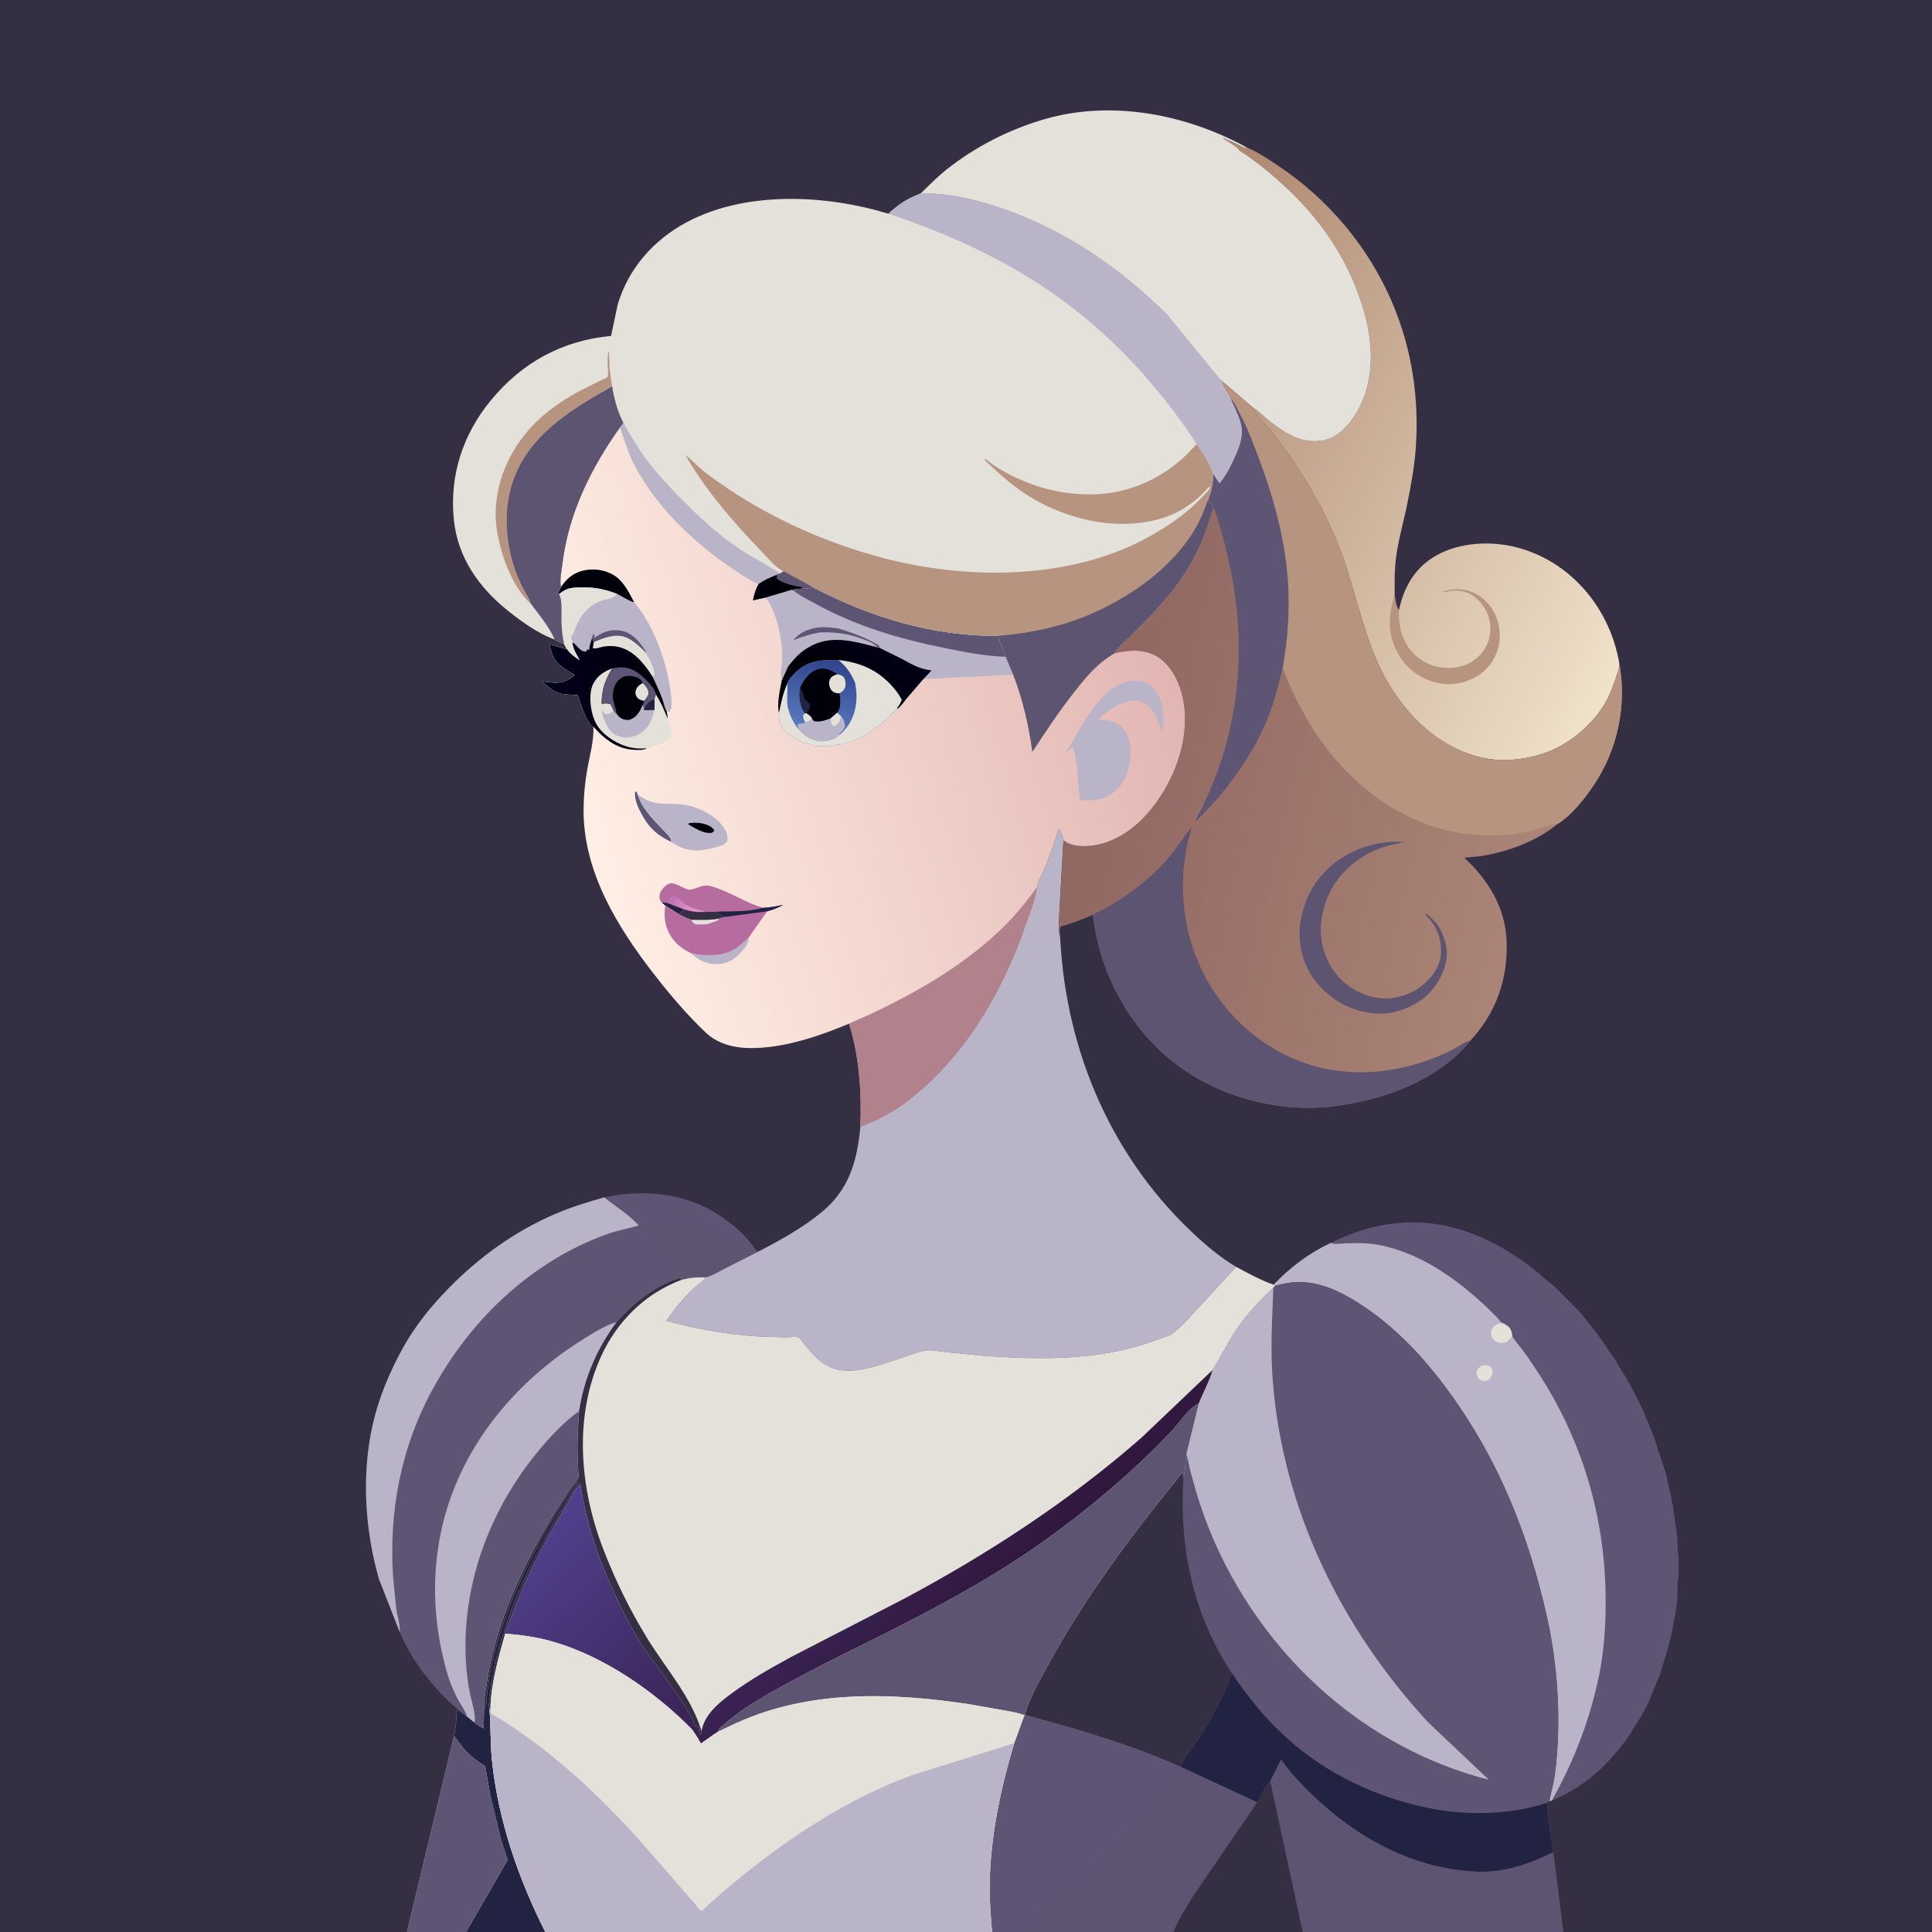
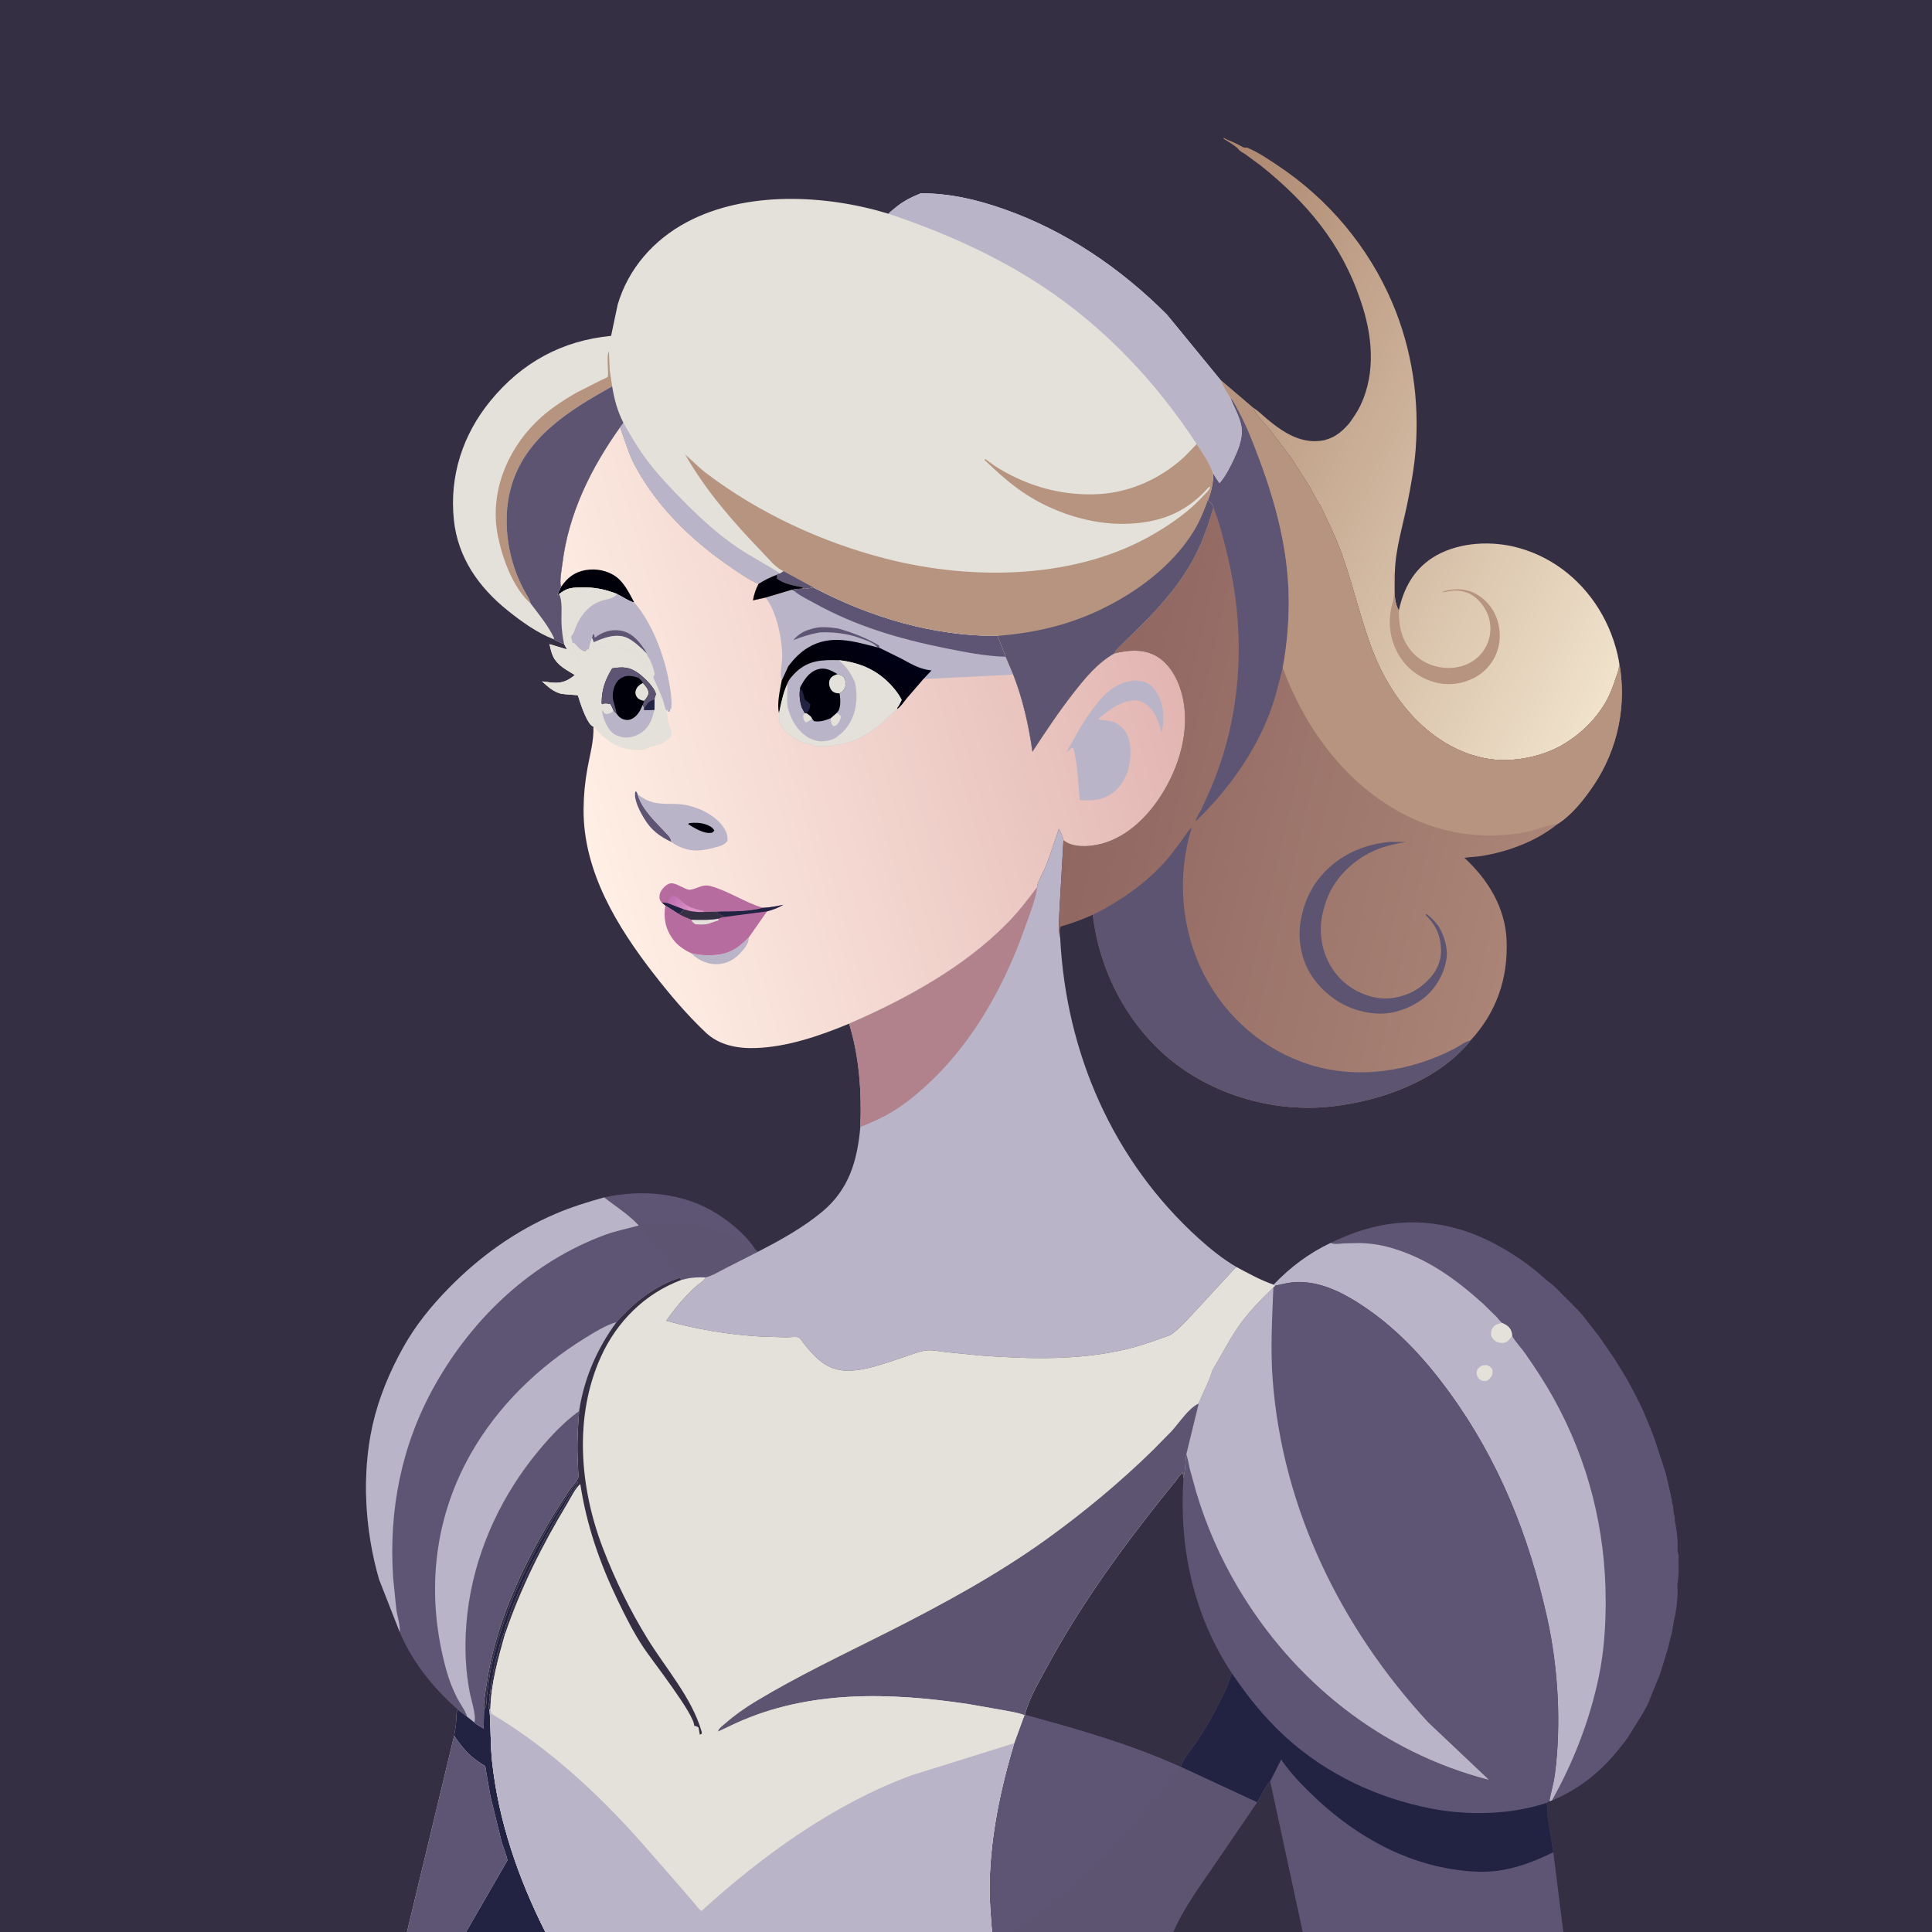
<svg xmlns="http://www.w3.org/2000/svg" version="1.1" style="display: block;" viewBox="0 0 2048 2048" width="1024" height="1024">
  <defs>
    <linearGradient id="Gradient1" gradientUnits="userSpaceOnUse" x1="1190.59" y1="348.955" x2="1754.5" y2="641.837">
      <stop class="stop0" offset="0" stop-opacity="1" stop-color="rgb(172,133,109)" />
      <stop class="stop1" offset="1" stop-opacity="1" stop-color="rgb(240,226,203)" />
    </linearGradient>
    <linearGradient id="Gradient2" gradientUnits="userSpaceOnUse" x1="1150.69" y1="790.028" x2="1641.67" y2="905.223">
      <stop class="stop0" offset="0" stop-opacity="1" stop-color="rgb(144,103,97)" />
      <stop class="stop1" offset="1" stop-opacity="1" stop-color="rgb(171,133,119)" />
    </linearGradient>
    <linearGradient id="Gradient3" gradientUnits="userSpaceOnUse" x1="1225.96" y1="643.149" x2="600.198" y2="821.474">
      <stop class="stop0" offset="0" stop-opacity="1" stop-color="rgb(226,181,178)" />
      <stop class="stop1" offset="1" stop-opacity="1" stop-color="rgb(255,239,229)" />
    </linearGradient>
    <linearGradient id="Gradient4" gradientUnits="userSpaceOnUse" x1="711.571" y1="952.22" x2="729.351" y2="965.25">
      <stop class="stop0" offset="0" stop-opacity="1" stop-color="rgb(191,111,180)" />
      <stop class="stop1" offset="1" stop-opacity="1" stop-color="rgb(219,144,198)" />
    </linearGradient>
    <linearGradient id="Gradient5" gradientUnits="userSpaceOnUse" x1="697.156" y1="733.719" x2="580.912" y2="719.558">
      <stop class="stop0" offset="0" stop-opacity="1" stop-color="rgb(1,0,9)" />
      <stop class="stop1" offset="1" stop-opacity="1" stop-color="rgb(1,0,28)" />
    </linearGradient>
    <linearGradient id="Gradient6" gradientUnits="userSpaceOnUse" x1="871.145" y1="764.08" x2="931.651" y2="677.293">
      <stop class="stop0" offset="0" stop-opacity="1" stop-color="rgb(1,0,0)" />
      <stop class="stop1" offset="1" stop-opacity="1" stop-color="rgb(0,0,22)" />
    </linearGradient>
    <linearGradient id="Gradient7" gradientUnits="userSpaceOnUse" x1="878.76" y1="697.77" x2="862.008" y2="774.703">
      <stop class="stop0" offset="0" stop-opacity="1" stop-color="rgb(46,67,140)" />
      <stop class="stop1" offset="1" stop-opacity="1" stop-color="rgb(91,123,192)" />
    </linearGradient>
    <linearGradient id="Gradient8" gradientUnits="userSpaceOnUse" x1="1026.18" y1="1717.59" x2="764.535" y2="1434.75">
      <stop class="stop0" offset="0" stop-opacity="1" stop-color="rgb(48,23,60)" />
      <stop class="stop1" offset="1" stop-opacity="1" stop-color="rgb(81,64,142)" />
    </linearGradient>
  </defs>
  <path transform="translate(0,0)" fill="rgb(53,47,68)" d="M 431.41 2048 L -0 2048 L 0 -0 L 2048 0 L 2048 2048 L 1657.16 2048 L 1380.92 2048 L 1243.81 2048 L 1079.11 2048 L 1051.6 2048 L 578.048 2048 L 494.029 2048 L 431.41 2048 z" />
  <path transform="translate(0,0)" fill="url(#Gradient1)" d="M 1312.24 157.412 C 1307.51 153.264 1302.27 150.492 1297.05 147.057 L 1297.18 146.093 L 1300.71 147.996 C 1306.54 150.205 1311.98 152.874 1317.46 155.901 C 1319.06 156.785 1320.17 156.49 1321.98 156.49 C 1333.35 161.09 1344.57 168.816 1354.79 175.624 C 1408.33 211.314 1450.8 261.886 1475.95 321.098 C 1496.79 370.134 1504.71 423.399 1500.64 476.5 C 1499.19 495.545 1495.65 514.709 1491.89 533.417 C 1487.08 557.331 1479.27 581.78 1478.63 606.265 C 1478.59 618.058 1476.39 636.875 1482.86 647.062 C 1487.74 624.099 1498.35 604.218 1518.5 591.235 C 1542.63 575.687 1575.99 573.04 1603.5 579.196 C 1641.83 587.775 1674.21 612.256 1694.81 645.529 C 1705.31 662.497 1712.39 681.025 1716.11 700.592 C 1716.27 704.199 1716.61 707.728 1715.39 711.188 C 1712.28 720.074 1709.65 728.993 1705.62 737.55 C 1695.61 758.767 1677.09 777.288 1657.05 789.13 C 1631.97 803.943 1596.67 809.897 1568.31 802.501 L 1566.5 802.011 L 1557.76 799.466 C 1509.42 782.673 1474.64 739.247 1456.21 692.665 C 1442.96 659.157 1435.17 623.503 1423.18 589.5 C 1416.71 571.153 1408.17 553.501 1399.72 535.999 C 1395.22 530.039 1391.82 522.047 1388.03 515.483 L 1368.41 485.003 L 1346.24 455.801 C 1340.36 448.642 1331.64 440.725 1328.23 432.123 L 1328.93 432.548 C 1334.53 436.048 1339.21 440.984 1344.32 445.152 C 1361.61 459.26 1380.35 471.311 1403.88 466.63 L 1408.06 465.279 L 1409.52 464.749 C 1417.81 461.618 1424.51 455.356 1430.22 448.757 C 1434.83 442.434 1439.17 436.07 1442.5 428.964 C 1458.74 394.345 1454.6 354.157 1442.39 318.989 C 1422.27 258.413 1385.29 214.506 1336 175.179 L 1319.92 163.404 C 1317.31 161.654 1313.72 160.167 1312.24 157.412 z" />
  <path transform="translate(0,0)" fill="rgb(182,148,127)" d="M 1482.86 647.062 C 1482.85 655.784 1483.44 664.551 1486.3 672.869 C 1490.89 686.208 1500.35 697.357 1513.28 703.237 C 1526.13 709.087 1541.5 709.804 1554.62 704.314 C 1565.07 699.937 1573.41 691.228 1577.36 680.628 C 1581.3 670.052 1580.6 657.988 1575.58 647.922 C 1571.48 639.73 1563.38 630.723 1554.42 627.953 L 1553.31 627.631 C 1545.94 625.38 1539.91 625.64 1532.52 627.427 C 1530.73 627.86 1530.6 627.861 1528.62 627.5 C 1536.21 624.619 1545.87 623.808 1553.89 625.561 C 1565.64 628.129 1576.18 636.422 1582.39 646.594 C 1589.39 658.057 1591.63 673.322 1588.29 686.344 C 1584.92 699.514 1576.32 710.899 1564.5 717.552 C 1551.12 725.078 1535.4 727.264 1520.54 723.12 C 1504.45 718.633 1490.35 707.957 1482.19 693.326 C 1472.53 676.016 1470.82 657.248 1476.37 638.188 C 1478.56 630.682 1477.75 622.281 1477.71 614.506 C 1477.7 611.795 1476.97 608.437 1478.63 606.265 C 1478.59 618.058 1476.39 636.875 1482.86 647.062 z" />
-   <path transform="translate(0,0)" fill="rgb(227,225,217)" d="M 976.17 204.877 C 984.704 196.596 993.134 187.905 1002.42 180.466 C 1033.14 155.858 1069.41 137.332 1107.17 126.354 C 1178.59 105.587 1257.78 121.201 1321.98 156.49 C 1320.17 156.49 1319.06 156.785 1317.46 155.901 C 1311.98 152.874 1306.54 150.205 1300.71 147.996 L 1297.18 146.093 L 1297.05 147.057 C 1302.27 150.492 1307.51 153.264 1312.24 157.412 C 1313.72 160.167 1317.31 161.654 1319.92 163.404 L 1336 175.179 C 1385.29 214.506 1422.27 258.413 1442.39 318.989 C 1454.6 354.157 1458.74 394.345 1442.5 428.964 C 1439.17 436.07 1434.83 442.434 1430.22 448.757 C 1424.51 455.356 1417.81 461.618 1409.52 464.749 L 1408.06 465.279 L 1403.88 466.63 C 1380.35 471.311 1361.61 459.26 1344.32 445.152 C 1339.21 440.984 1334.53 436.048 1328.93 432.548 L 1328.23 432.123 L 1293.71 402.688 L 1237.05 333.554 C 1188.2 284.544 1129.73 244.637 1064.21 221.663 C 1035.15 211.476 1007.05 204.922 976.17 204.877 z" />
  <path transform="translate(0,0)" fill="rgb(94,85,117)" d="M 640.454 1269.3 C 680.736 1260.43 725.173 1264.34 760.507 1286.94 C 775.828 1296.73 790.98 1309.49 800.93 1324.81 L 803.454 1326.9 L 768.721 1344.6 C 762.208 1347.88 755.038 1352.4 747.929 1354.09 C 740.558 1353.9 734.192 1353.97 726.994 1355.66 L 722.245 1356.8 L 721.084 1354.34 C 694.746 1362.49 671.448 1380.87 653.575 1401.47 C 632.85 1429.59 619.195 1461.05 613.882 1495.81 C 597.776 1507.5 583.875 1522.27 571.206 1537.49 C 533.084 1583.29 506.52 1638.88 497.185 1697.86 C 493.6 1720.52 492.506 1744.12 494.291 1767 C 494.976 1775.78 496.22 1784.71 497.823 1793.37 C 499.132 1800.43 505.444 1820.09 502.776 1825.9 L 495.027 1819.71 L 485.213 1812.17 C 459.741 1789.89 436.754 1761.45 423.735 1730.03 L 401.841 1674.17 C 386.843 1622.36 383.11 1563.34 395.025 1510.5 C 401.524 1481.68 413.027 1454.27 427.339 1428.5 C 440.349 1405.07 457.374 1384.15 476.099 1365.09 C 508.463 1332.15 546.163 1305 588.744 1286.79 C 605.55 1279.6 622.891 1274.24 640.454 1269.3 z" />
  <path transform="translate(0,0)" fill="rgb(92,84,112)" d="M 677.826 1299.33 C 697.937 1296.99 716.887 1294.96 737.017 1298.64 C 753.118 1301.59 768.486 1307.4 783.07 1314.79 C 789.17 1317.88 794.755 1321.9 800.93 1324.81 L 803.454 1326.9 L 768.721 1344.6 C 762.208 1347.88 755.038 1352.4 747.929 1354.09 C 740.558 1353.9 734.192 1353.97 726.994 1355.66 L 722.245 1356.8 L 721.084 1354.34 C 722.553 1353.34 721.872 1354.04 722.845 1352 L 677.826 1299.33 z" />
  <path transform="translate(0,0)" fill="rgb(185,180,199)" d="M 495.027 1819.71 C 493.39 1813.27 488.022 1806.63 484.933 1800.63 C 480.128 1791.3 476.222 1781.49 473.389 1771.39 C 451.383 1692.9 458.623 1612.22 499.042 1541.04 C 527.596 1490.75 570.393 1449.19 619.362 1418.9 C 629.324 1412.74 642.347 1404.54 653.575 1401.47 C 632.85 1429.59 619.195 1461.05 613.882 1495.81 C 597.776 1507.5 583.875 1522.27 571.206 1537.49 C 533.084 1583.29 506.52 1638.88 497.185 1697.86 C 493.6 1720.52 492.506 1744.12 494.291 1767 C 494.976 1775.78 496.22 1784.71 497.823 1793.37 C 499.132 1800.43 505.444 1820.09 502.776 1825.9 L 495.027 1819.71 z" />
  <path transform="translate(0,0)" fill="rgb(185,180,199)" d="M 640.454 1269.3 C 652.898 1279.14 666.29 1287.23 677.164 1299.08 C 665.241 1302.44 653.424 1304.57 641.69 1308.88 C 563.813 1337.51 501.137 1396.81 460.85 1468.64 C 425.374 1531.88 411.929 1600.87 416.761 1672.91 L 420.167 1706.29 C 421.225 1713.8 424.393 1722.53 423.735 1730.03 L 401.841 1674.17 C 386.843 1622.36 383.11 1563.34 395.025 1510.5 C 401.524 1481.68 413.027 1454.27 427.339 1428.5 C 440.349 1405.07 457.374 1384.15 476.099 1365.09 C 508.463 1332.15 546.163 1305 588.744 1286.79 C 605.55 1279.6 622.891 1274.24 640.454 1269.3 z" />
  <path transform="translate(0,0)" fill="rgb(94,85,117)" d="M 1410.53 1317.57 C 1457.32 1294.48 1504.32 1288.53 1554.08 1305.34 C 1580.03 1314.1 1604.77 1328.85 1626.3 1345.72 C 1632.33 1350.45 1637.84 1356.04 1643.94 1360.56 C 1648.97 1364.28 1653.49 1369.55 1657.94 1373.97 C 1666.42 1382.38 1675.55 1390.86 1682.5 1400.51 L 1695.38 1417 L 1711.37 1440.27 C 1716.82 1449.58 1723 1458.39 1727.97 1468.01 C 1733.94 1479.56 1740.32 1490.82 1744.92 1503.01 L 1748.5 1511.51 L 1752.5 1521.51 L 1753.92 1525.37 L 1765.88 1562.01 L 1771.19 1585.13 C 1771.59 1587.69 1771.3 1586.26 1771.94 1588.53 C 1772.52 1590.57 1772.13 1592.56 1772.9 1594.47 C 1774.32 1597.97 1773.51 1602.97 1774.89 1606.49 C 1775.69 1608.52 1775.1 1610.45 1775.5 1612.51 C 1776.88 1619.6 1778.1 1627.95 1778.31 1635.19 C 1778.42 1638.57 1777.74 1643.38 1778.87 1646.5 C 1779.76 1648.99 1779.29 1652.62 1779.3 1655.27 C 1779.32 1662.37 1779.76 1669.6 1778.49 1676.5 C 1777.84 1680.05 1778.39 1684.55 1778.29 1688.21 C 1778.04 1697.01 1776.9 1709.06 1774.49 1717.5 L 1772.55 1729.12 C 1772.28 1730.86 1771.86 1732.32 1771.41 1734 L 1769.94 1739.78 L 1767.89 1747.99 L 1759.41 1775.49 C 1758.75 1777.44 1759.06 1776.55 1758.22 1778.37 L 1751.11 1795.62 C 1750.16 1797.61 1750.72 1796.4 1749.95 1798.59 C 1745.14 1812.43 1735.61 1825 1728.31 1837.51 C 1724.65 1843.78 1719.6 1849.74 1715.05 1855.39 C 1695.99 1879.01 1673.04 1896.95 1645.04 1908.65 L 1642.36 1909.3 C 1644 1899.82 1646.94 1890.8 1648.21 1881.11 C 1655.22 1827.65 1651.75 1767.72 1640.07 1715.06 C 1620.76 1628 1588.94 1548.08 1536.19 1475.7 C 1508.97 1438.34 1478.42 1405.58 1439.12 1380.67 C 1419.75 1368.4 1397.88 1358.3 1374.46 1359.01 C 1366.91 1359.24 1359.23 1361.23 1351.88 1362.87 L 1350.06 1361.83 C 1367.55 1343.48 1387.56 1328.43 1410.53 1317.57 z" />
  <path transform="translate(0,0)" fill="rgb(185,180,199)" d="M 1410.53 1317.57 L 1412.19 1318.13 C 1415.86 1319.23 1420.59 1318.33 1424.37 1318.08 L 1440.41 1317.68 C 1450.77 1317.79 1462.13 1319.3 1472.12 1322.04 C 1511.4 1332.8 1542.66 1355.34 1572.44 1382.27 L 1586.38 1395.92 C 1588.24 1397.86 1590.35 1401.09 1592.55 1402.45 C 1596.85 1404.52 1600.25 1406.44 1602.01 1411.12 C 1602.65 1412.81 1602.84 1414.41 1602.9 1416.22 L 1603.67 1417.47 C 1607.53 1423.58 1612.74 1429.04 1616.93 1435 C 1627.63 1450.25 1637.86 1465.92 1646.9 1482.22 C 1683.82 1548.75 1702.03 1621.36 1702.09 1697.32 C 1702.11 1724.63 1700.22 1751.79 1694.56 1778.54 C 1684.88 1824.22 1667.92 1867.98 1645.04 1908.65 L 1642.36 1909.3 C 1644 1899.82 1646.94 1890.8 1648.21 1881.11 C 1655.22 1827.65 1651.75 1767.72 1640.07 1715.06 C 1620.76 1628 1588.94 1548.08 1536.19 1475.7 C 1508.97 1438.34 1478.42 1405.58 1439.12 1380.67 C 1419.75 1368.4 1397.88 1358.3 1374.46 1359.01 C 1366.91 1359.24 1359.23 1361.23 1351.88 1362.87 L 1350.06 1361.83 C 1367.55 1343.48 1387.56 1328.43 1410.53 1317.57 z" />
  <path transform="translate(0,0)" fill="rgb(227,225,217)" d="M 1571.15 1447.5 L 1576 1447.07 C 1577.67 1447.81 1579.51 1448.42 1580.71 1449.86 C 1582.32 1451.8 1582.5 1453.58 1582 1456 C 1581.29 1459.46 1579.2 1461.57 1576.5 1463.63 L 1573 1464.02 C 1570.39 1463.87 1568.14 1462.36 1566.73 1460.19 C 1565.31 1458 1564.85 1455.35 1565.68 1452.86 C 1566.6 1450.11 1568.85 1448.92 1571.15 1447.5 z" />
  <path transform="translate(0,0)" fill="rgb(227,225,217)" d="M 1592.55 1402.45 C 1596.85 1404.52 1600.25 1406.44 1602.01 1411.12 C 1602.65 1412.81 1602.84 1414.41 1602.9 1416.22 C 1601.3 1418.35 1599.37 1421.02 1597.04 1422.39 C 1594.3 1424.02 1590.61 1423.83 1587.68 1422.85 C 1584.91 1421.93 1581.89 1419.15 1580.99 1416.32 C 1580.02 1413.27 1580.81 1409.46 1582.72 1407.01 C 1585.22 1403.8 1588.72 1403.03 1592.55 1402.45 z" />
  <path transform="translate(0,0)" fill="rgb(185,180,199)" d="M 1099.53 940.287 C 1098.74 936.964 1105.5 925.247 1107.24 921.193 C 1113.27 907.187 1117.42 892.858 1122.48 878.523 C 1124.27 882.302 1126.73 886.467 1127.32 890.626 L 1123.25 961.719 C 1122.9 971.765 1121.39 984.584 1123.86 994.301 C 1129.99 1116.03 1179.73 1230.39 1270.51 1312.66 C 1282.46 1323.49 1296.45 1334.75 1310.4 1342.93 L 1270.6 1386.1 C 1261.29 1395.92 1251.85 1407.4 1240.76 1415.19 C 1225.69 1420.57 1210.78 1426.12 1195.21 1429.9 C 1144.4 1442.23 1091.95 1440.67 1040.24 1437.01 L 1002.17 1433.19 C 995.817 1432.47 988.358 1430.85 982.027 1431.52 C 974.981 1432.26 967.201 1435.57 960.483 1437.75 C 940.915 1444.1 913.31 1455.15 892.688 1452.63 C 874.287 1450.38 862.999 1437.89 852.073 1424.19 C 850.984 1422.82 848.529 1418.77 847.175 1417.97 C 844.521 1416.42 837.273 1417.61 833.976 1417.65 L 806.372 1416.79 C 772.167 1414.72 739.159 1409.25 706.192 1400.04 C 712.646 1391.06 719.375 1382.29 726.976 1374.24 C 730.913 1370.07 735.078 1365.86 739.508 1362.22 C 742.34 1359.88 746.638 1357.63 747.929 1354.09 C 755.038 1352.4 762.208 1347.88 768.721 1344.6 L 803.454 1326.9 C 827.105 1314.72 851.07 1301.53 871.595 1284.45 C 900.044 1260.79 908.796 1230.27 911.988 1194.63 C 913.519 1158.67 910.89 1119.62 900.064 1085.14 C 959.652 1059.28 1020.82 1026.03 1066.91 979.5 C 1078.78 967.512 1089.53 953.862 1099.53 940.287 z" />
  <path transform="translate(0,0)" fill="rgb(177,130,139)" d="M 1099.53 940.287 C 1097.65 954.324 1091.31 969.413 1086.61 982.853 C 1061.92 1053.36 1021.74 1121.96 961.421 1167.88 C 945.513 1179.99 930.468 1187.35 911.988 1194.63 C 913.519 1158.67 910.89 1119.62 900.064 1085.14 C 959.652 1059.28 1020.82 1026.03 1066.91 979.5 C 1078.78 967.512 1089.53 953.862 1099.53 940.287 z" />
  <path transform="translate(0,0)" fill="url(#Gradient2)" d="M 1293.71 402.688 L 1328.23 432.123 C 1331.64 440.725 1340.36 448.642 1346.24 455.801 L 1368.41 485.003 L 1388.03 515.483 C 1391.82 522.047 1395.22 530.039 1399.72 535.999 C 1408.17 553.501 1416.71 571.153 1423.18 589.5 C 1435.17 623.503 1442.96 659.157 1456.21 692.665 C 1474.64 739.247 1509.42 782.673 1557.76 799.466 L 1566.5 802.011 L 1568.31 802.501 C 1596.67 809.897 1631.97 803.943 1657.05 789.13 C 1677.09 777.288 1695.61 758.767 1705.62 737.55 C 1709.65 728.993 1712.28 720.074 1715.39 711.188 C 1716.61 707.728 1716.27 704.199 1716.11 700.592 C 1724.95 746.415 1715.3 793.802 1689.32 832.468 C 1679.46 847.137 1666.15 864.035 1650.98 873.541 L 1649.99 874.347 C 1627.97 891.977 1598.84 902.626 1571.26 907.289 C 1564.97 908.352 1558.59 908.303 1552.33 909.342 C 1577.38 932.47 1595.69 962.031 1597.07 997 C 1598.66 1037.5 1586.26 1073.25 1558.7 1103.06 L 1557.02 1105.33 C 1522.16 1146.16 1464.15 1166.9 1412.17 1172.84 C 1353.01 1179.61 1289.53 1162.13 1242.88 1125.09 C 1195.72 1087.65 1165.22 1029.28 1158.43 969.681 C 1147.5 974.676 1136.86 978.55 1125.32 981.882 C 1124.34 982.166 1124.46 981.911 1124.07 982.994 C 1122.97 986.121 1123.74 990.961 1123.86 994.301 C 1121.39 984.584 1122.9 971.765 1123.25 961.719 L 1127.32 890.626 L 1129.45 892.205 C 1138.83 898.258 1153.06 897.517 1163.59 895.347 C 1192.11 889.468 1214.93 867.651 1230.38 843.824 C 1249.72 813.996 1261.51 775.164 1253.82 739.707 C 1250.24 723.221 1241.67 705.26 1226.84 696.145 C 1212.91 687.584 1196.12 688.908 1180.97 692.743 C 1183.09 688.52 1187.32 684.876 1190.69 681.568 L 1209.75 662.843 C 1232.47 640.304 1253.43 615.754 1267.93 587.002 C 1275.55 571.887 1281.46 554.275 1286.33 538.069 C 1285.33 534.201 1283.39 532.808 1280.37 530.335 C 1284.09 521.375 1286.07 511.819 1286.04 502.151 C 1286.76 502.705 1286.45 502.366 1287 503.359 C 1288.73 506.462 1290.63 509.221 1292.76 512.062 C 1299.38 504.376 1304.64 493.84 1308.81 484.603 C 1313.42 474.413 1318.01 462.444 1315.71 451.094 C 1313.63 440.878 1307.91 431.542 1304.26 421.865 C 1300.3 415.912 1296.32 409.346 1293.71 402.688 z" />
  <path transform="translate(0,0)" fill="rgb(92,84,112)" d="M 1473.64 892.429 L 1490.31 892.553 C 1479.4 894.385 1468.76 896.662 1458.5 900.969 C 1436.21 910.329 1416.25 928.732 1407.21 951.415 C 1405.26 956.302 1403.84 960.761 1402.63 965.88 L 1402.26 967.324 C 1397.5 986.359 1400.71 1007.9 1410.93 1024.65 C 1420.89 1040.97 1435.43 1051.49 1453.83 1056.5 C 1461.48 1058.58 1470.94 1059.03 1478.75 1057.54 C 1493.17 1054.78 1503.87 1049.22 1514.12 1038.68 C 1522.45 1030.12 1527.81 1019.4 1527.56 1007.25 C 1527.23 991.941 1522.13 980.324 1511.1 969.823 L 1512 968.727 C 1516.71 972.351 1520.33 975.884 1523.95 980.617 L 1525.05 982.069 C 1530.72 991.92 1534.92 1004.24 1533.41 1015.75 C 1531.27 1032.05 1521.25 1049.24 1507.92 1059.01 L 1506.88 1059.75 C 1497.93 1066.16 1487.92 1070.6 1477.16 1073.01 C 1457.7 1077.38 1433.89 1071.66 1417.36 1060.87 C 1398.97 1048.86 1384.75 1031.25 1379.89 1009.44 L 1379.5 1007.62 C 1377.41 998.263 1376.96 986.995 1378.53 977.506 C 1381.5 959.506 1387.89 943.542 1399.7 929.347 C 1418.27 907.024 1444.97 894.885 1473.64 892.429 z" />
  <path transform="translate(0,0)" fill="rgb(94,85,117)" d="M 1304.26 421.865 C 1307.98 425.571 1310.1 430.502 1312.56 435.081 C 1317.55 444.346 1321.95 453.788 1325.87 463.549 C 1348.38 519.489 1365.94 576.346 1366.09 637.205 C 1366.15 660.772 1364.11 684.663 1359.7 707.825 C 1355.62 724.308 1351.75 740.615 1345.67 756.516 C 1329.31 799.314 1300.44 839.03 1267.53 870.607 C 1267.84 866.748 1271.53 861.751 1273.35 858.162 L 1282.95 837.066 C 1317.11 757.263 1321.1 670.702 1300.7 586.763 C 1296.76 570.551 1292.53 553.572 1286.33 538.069 C 1285.33 534.201 1283.39 532.808 1280.37 530.335 C 1284.09 521.375 1286.07 511.819 1286.04 502.151 C 1286.76 502.705 1286.45 502.366 1287 503.359 C 1288.73 506.462 1290.63 509.221 1292.76 512.062 C 1299.38 504.376 1304.64 493.84 1308.81 484.603 C 1313.42 474.413 1318.01 462.444 1315.71 451.094 C 1313.63 440.878 1307.91 431.542 1304.26 421.865 z" />
  <path transform="translate(0,0)" fill="rgb(92,84,112)" d="M 1263.37 877.252 C 1247.25 928.224 1251.86 985.886 1276.5 1033.46 C 1299.93 1078.71 1339.89 1113.33 1388.48 1128.62 C 1439.41 1144.65 1495.87 1135.76 1542.58 1111.19 C 1547.78 1108.45 1552.84 1104.06 1558.7 1103.06 L 1557.02 1105.33 C 1522.16 1146.16 1464.15 1166.9 1412.17 1172.84 C 1353.01 1179.61 1289.53 1162.13 1242.88 1125.09 C 1195.72 1087.65 1165.22 1029.28 1158.43 969.681 C 1188.9 954.771 1219.74 932.89 1241.12 906.211 L 1254.01 889 C 1256.96 884.768 1259.32 880.552 1263.37 877.252 z" />
  <path transform="translate(0,0)" fill="rgb(182,148,127)" d="M 1293.71 402.688 L 1328.23 432.123 C 1331.64 440.725 1340.36 448.642 1346.24 455.801 L 1368.41 485.003 L 1388.03 515.483 C 1391.82 522.047 1395.22 530.039 1399.72 535.999 C 1408.17 553.501 1416.71 571.153 1423.18 589.5 C 1435.17 623.503 1442.96 659.157 1456.21 692.665 C 1474.64 739.247 1509.42 782.673 1557.76 799.466 L 1566.5 802.011 L 1568.31 802.501 C 1596.67 809.897 1631.97 803.943 1657.05 789.13 C 1677.09 777.288 1695.61 758.767 1705.62 737.55 C 1709.65 728.993 1712.28 720.074 1715.39 711.188 C 1716.61 707.728 1716.27 704.199 1716.11 700.592 C 1724.95 746.415 1715.3 793.802 1689.32 832.468 C 1679.46 847.137 1666.15 864.035 1650.98 873.541 C 1640.38 874.474 1629.62 879.586 1619 881.712 C 1578.19 889.886 1535.84 885.343 1498 867.949 C 1430.96 837.133 1384.8 775.816 1359.7 707.825 C 1364.11 684.663 1366.15 660.772 1366.09 637.205 C 1365.94 576.346 1348.38 519.489 1325.87 463.549 C 1321.95 453.788 1317.55 444.346 1312.56 435.081 C 1310.1 430.502 1307.98 425.571 1304.26 421.865 C 1300.3 415.912 1296.32 409.346 1293.71 402.688 z" />
  <path transform="translate(0,0)" fill="url(#Gradient3)" d="M 657.321 452.868 C 662.41 466.865 666.142 480.638 673.265 493.895 C 697.035 538.134 734.428 573.922 775.636 601.884 C 784.465 607.875 793.99 614.619 803.791 618.87 L 804.186 618.963 C 801.125 624.498 799.329 630.112 798.251 636.348 L 811.5 633.422 L 839.133 625.216 C 842.917 624.364 846.859 624.147 850.716 623.775 C 854.31 624.528 858.274 623.242 861.82 622.508 C 922.374 654.257 988.906 674.419 1057.7 674.087 L 1066.06 696.194 L 1074.09 715.122 C 1084.2 740.901 1090.64 769.392 1094.42 796.753 C 1108.56 775.182 1122.69 753.916 1138.63 733.612 C 1150.92 717.947 1163.49 702.727 1180.97 692.743 C 1196.12 688.908 1212.91 687.584 1226.84 696.145 C 1241.67 705.26 1250.24 723.221 1253.82 739.707 C 1261.51 775.164 1249.72 813.996 1230.38 843.824 C 1214.93 867.651 1192.11 889.468 1163.59 895.347 C 1153.06 897.517 1138.83 898.258 1129.45 892.205 L 1127.32 890.626 C 1126.73 886.467 1124.27 882.302 1122.48 878.523 C 1117.42 892.858 1113.27 907.187 1107.24 921.193 C 1105.5 925.247 1098.74 936.964 1099.53 940.287 C 1089.53 953.862 1078.78 967.512 1066.91 979.5 C 1020.82 1026.03 959.652 1059.28 900.064 1085.14 C 869.349 1097.92 834.555 1109.89 800.96 1110.96 C 781.765 1111.57 762.423 1108.09 747.99 1094.44 C 728.393 1075.9 710.318 1054.58 693.748 1033.29 C 654.442 982.778 618.153 923.916 618.609 857.814 C 618.711 843.057 620.097 828.937 622.727 814.403 C 625.485 799.16 629.531 786.01 629.067 770.276 C 623.046 768.568 616.743 749.656 614.539 743.364 C 614.123 742.177 612.914 737.48 612.333 736.964 C 612.249 736.889 596.83 735.943 594.615 735.35 C 586.23 733.106 580.808 727.897 574.561 722.292 L 584.973 723.58 C 595.333 724.479 601.637 722 609.346 715.524 L 608.095 714.772 C 599.692 709.685 590.939 705.196 586.397 696.007 C 584.412 691.993 583.512 687.162 582.44 682.822 L 601.163 688.455 L 597.946 682.697 C 596.372 675.655 595.513 667.827 595.151 660.602 C 594.743 652.454 596.616 636.276 592.522 629.767 L 590.788 630.434 L 594.651 622.196 L 594.411 621.199 C 593.265 614.152 595.346 604.185 596.237 596.997 C 602.824 543.889 626.605 495.973 657.321 452.868 z" />
  <path transform="translate(0,0)" fill="rgb(94,85,117)" d="M 711.754 892.576 C 699.063 886.431 690.391 880.115 682.918 867.78 C 678.51 860.506 671.412 847.557 673.5 838.935 L 674.904 839.5 L 675.916 842.119 C 680.975 859.246 696.53 872.391 708.212 885.361 C 710.472 887.871 711.229 889.225 711.754 892.576 z" />
  <path transform="translate(0,0)" fill="rgb(185,180,199)" d="M 793.749 993.731 C 793.953 1000.43 788.244 1006.67 783.82 1011.29 C 777.354 1018.05 768.754 1022.14 759.419 1022.06 C 755.61 1022.03 752.415 1021.61 748.799 1020.35 L 747.571 1019.94 C 742.103 1018.04 736.863 1014.75 732.899 1010.52 C 745.254 1013.51 762.184 1013.82 773.908 1008.55 L 775 1008.05 C 782.317 1004.72 787.931 999.132 793.749 993.731 z" />
  <path transform="translate(0,0)" fill="rgb(0,0,10)" d="M 594.651 622.196 C 601.441 612.422 608.774 606.409 620.844 604.298 C 631.963 602.353 644.401 604.792 653.443 611.622 C 662.033 618.11 667.267 629.254 672.284 638.554 C 667.434 637.803 658.915 631.882 654.07 629.656 C 640.972 624.397 628.749 622.259 614.608 622.705 C 609.803 622.857 604.413 623.058 600 625.118 C 597.376 626.344 594.883 628.102 592.522 629.767 L 590.788 630.434 L 594.651 622.196 z" />
  <path transform="translate(0,0)" fill="rgb(183,108,159)" d="M 701.326 956.472 C 699.826 954.883 699.059 953.243 699.054 951 C 699.044 946.089 701.689 942.325 705.264 939.209 C 707.618 937.157 710.171 935.981 713.387 936.431 C 718.615 937.162 727.473 943.635 731.448 943.155 C 739.531 942.178 744.266 936.791 753.554 939.361 C 772.672 944.652 789.363 956.603 808.696 962.289 C 794.861 966.154 777.967 966.074 763.627 966.173 L 745.986 966.792 C 738.653 967.076 732.389 966.366 725.391 964.103 C 723.491 965.807 721.689 967.918 719.256 968.747 L 705.231 959.854 L 701.326 956.472 z" />
  <path transform="translate(0,0)" fill="url(#Gradient4)" d="M 707.284 957.202 C 708.98 953.986 710.099 951.309 713.28 949.377 C 718.644 950.378 723.645 957.251 728.711 960.087 C 734.215 963.169 740.036 964.096 746.07 965.603 L 745.986 966.792 C 738.653 967.076 732.389 966.366 725.391 964.103 C 723.491 965.807 721.689 967.918 719.256 968.747 L 705.231 959.854 L 701.326 956.472 L 707.284 957.202 z" />
  <path transform="translate(0,0)" fill="rgb(34,34,66)" d="M 701.326 956.472 L 707.284 957.202 L 725.391 964.103 C 723.491 965.807 721.689 967.918 719.256 968.747 L 705.231 959.854 L 701.326 956.472 z" />
  <path transform="translate(0,0)" fill="rgb(185,180,199)" d="M 675.916 842.119 C 679.677 844.734 683.177 847.274 687.5 848.89 L 688.826 849.397 C 699.402 853.287 710.615 851.521 721.585 852.568 C 738.894 854.221 761.984 865.086 769.527 881.522 C 771.104 884.957 771.371 887.778 771.162 891.5 C 768.285 894.596 766.539 895.919 762.5 897.069 L 760.875 897.543 C 744.297 902.279 731.95 904.121 716.146 895.5 L 711.777 892.701 L 711.754 892.576 C 711.229 889.225 710.472 887.871 708.212 885.361 C 696.53 872.391 680.975 859.246 675.916 842.119 z" />
  <path transform="translate(0,0)" fill="rgb(0,0,10)" d="M 730.55 872.5 C 736.819 871.899 742.354 871.878 748.419 874.011 C 751.906 875.238 755.589 877.009 757.231 880.5 L 755.218 882.5 L 754.006 882.816 C 745.838 884.018 736.243 877.746 729.5 873.705 L 730.55 872.5 z" />
  <path transform="translate(0,0)" fill="rgb(183,108,159)" d="M 705.231 959.854 L 719.256 968.747 C 721.689 967.918 723.491 965.807 725.391 964.103 C 732.389 966.366 738.653 967.076 745.986 966.792 L 763.627 966.173 C 777.967 966.074 794.861 966.154 808.696 962.289 L 810.211 962.214 C 817.084 961.845 823.646 960.488 830.365 959.071 C 824.97 962.354 819.194 964.475 813.104 966.097 L 793.749 993.731 C 787.931 999.132 782.317 1004.72 775 1008.05 L 773.908 1008.55 C 762.184 1013.82 745.254 1013.51 732.899 1010.52 C 725.194 1006.89 718.541 1002.53 713.374 995.618 C 705.304 984.82 703.164 972.822 705.231 959.854 z" />
  <path transform="translate(0,0)" fill="rgb(227,225,217)" d="M 761.736 973.77 L 761.449 975.651 L 753.044 978.5 L 752.113 978.848 C 747.497 980.487 742.332 979.972 737.5 979.85 C 734.853 978.459 734.039 977.627 732.652 974.979 C 742.347 975.064 752.165 975.551 761.736 973.77 z" />
  <path transform="translate(0,0)" fill="rgb(34,34,66)" d="M 808.696 962.289 L 810.211 962.214 C 817.084 961.845 823.646 960.488 830.365 959.071 C 824.97 962.354 819.194 964.475 813.104 966.097 L 767.959 972.015 C 765.054 969.903 762.357 969.11 758.913 968.126 L 757.5 967.732 L 763.627 966.173 C 777.967 966.074 794.861 966.154 808.696 962.289 z" />
  <path transform="translate(0,0)" fill="rgb(53,47,68)" d="M 725.391 964.103 C 732.389 966.366 738.653 967.076 745.986 966.792 L 763.627 966.173 L 757.5 967.732 L 758.913 968.126 C 762.357 969.11 765.054 969.903 767.959 972.015 C 766.652 972.338 762.502 972.918 761.736 973.77 C 752.165 975.551 742.347 975.064 732.652 974.979 C 731.788 974.237 732.311 974.583 730.84 974.028 C 726.784 972.497 723.073 970.803 719.256 968.747 C 721.689 967.918 723.491 965.807 725.391 964.103 z" />
  <path transform="translate(0,0)" fill="rgb(185,180,199)" d="M 1202.01 721.357 C 1205.3 721.577 1208.68 721.743 1211.91 722.506 C 1219.02 724.192 1223.73 729.789 1227.26 735.846 C 1233.88 747.225 1234.62 763.757 1231.36 776.265 C 1228.95 767.881 1226.19 758.957 1220.58 752.113 C 1216.34 746.936 1210.93 742.74 1204 742.435 C 1189.9 741.814 1173.97 753.144 1164.15 762.362 C 1168.35 763.757 1173.06 763.29 1177.4 764.408 C 1184.09 766.133 1190.23 770.649 1193.69 776.647 C 1200.64 788.714 1198.78 805.769 1195.27 818.65 C 1191.42 827.034 1188.47 833.002 1181.38 839.035 C 1170.41 848.374 1158.31 849.013 1144.69 848.082 C 1142.5 829.725 1142.8 811.522 1137.93 793.5 L 1136.17 792.5 L 1129.99 798.231 C 1139.65 780.965 1148.86 763.668 1161.07 748 C 1172.19 733.738 1183.52 723.531 1202.01 721.357 z" />
  <path transform="translate(0,0)" fill="rgb(185,180,199)" d="M 592.522 629.767 C 594.883 628.102 597.376 626.344 600 625.118 C 604.413 623.058 609.803 622.857 614.608 622.705 C 628.749 622.259 640.972 624.397 654.07 629.656 C 658.915 631.882 667.434 637.803 672.284 638.554 C 691.317 660.47 704.253 695.024 709.253 723.396 C 710.734 731.802 712.209 740.266 711.734 748.837 L 711.5 751.25 L 710.51 752 L 710 754.5 L 708 754.5 L 707.397 752.21 L 706.651 753.585 C 704.631 751.506 703.496 744.546 702.382 741.562 C 699.436 733.68 695.882 726.013 692.358 718.377 C 679.97 698.393 663.969 680.347 638 685.797 C 635.089 686.408 631.052 688.133 628.394 686.968 L 629.389 680.869 L 627.561 676.219 C 626.235 680.448 624.722 684.533 624.5 688.992 L 622.727 688.331 L 620.975 690.756 C 617.917 690.76 615.391 688.842 613.273 686.783 C 611.389 684.951 609.363 681.766 606.84 681.317 L 607.003 682.454 C 608.098 689.102 611.716 694.261 614.84 700.093 C 609.358 696.75 605.083 693.696 601.163 688.455 L 597.946 682.697 C 596.372 675.655 595.513 667.827 595.151 660.602 C 594.743 652.454 596.616 636.276 592.522 629.767 z" />
  <path transform="translate(0,0)" fill="rgb(94,85,117)" d="M 627.561 676.219 L 628.669 672.5 L 629.683 672.2 L 630.5 676.072 L 631.803 675.102 C 639.192 669.651 647.872 667.022 657.122 668.365 C 668.518 670.021 675.673 677.679 681.95 686.594 C 683.352 688.586 684.752 690.45 685.483 692.797 C 679.946 687.138 670.879 678.466 663.52 675.672 C 652.135 671.349 639.791 676.332 629.389 680.869 L 627.561 676.219 z" />
  <path transform="translate(0,0)" fill="rgb(227,225,217)" d="M 629.389 680.869 C 639.791 676.332 652.135 671.349 663.52 675.672 C 670.879 678.466 679.946 687.138 685.483 692.797 C 685.872 694.838 686.428 695.336 687.529 697 C 690.662 701.734 692.79 708.942 694.006 714.5 L 692.358 718.377 C 679.97 698.393 663.969 680.347 638 685.797 C 635.089 686.408 631.052 688.133 628.394 686.968 L 629.389 680.869 z" />
  <path transform="translate(0,0)" fill="rgb(227,225,217)" d="M 592.522 629.767 C 594.883 628.102 597.376 626.344 600 625.118 C 604.413 623.058 609.803 622.857 614.608 622.705 C 628.749 622.259 640.972 624.397 654.07 629.656 C 649.972 635.293 642.822 634.919 636.534 637.193 C 631.854 638.886 627.342 641.679 623.663 645.037 C 617.839 650.353 613.851 656.65 610.714 663.839 C 609.048 667.655 608.505 671.451 605.51 674.5 C 605.43 676.959 605.94 677.431 606.555 679.52 L 606.84 681.317 L 607.003 682.454 C 608.098 689.102 611.716 694.261 614.84 700.093 C 609.358 696.75 605.083 693.696 601.163 688.455 L 597.946 682.697 C 596.372 675.655 595.513 667.827 595.151 660.602 C 594.743 652.454 596.616 636.276 592.522 629.767 z" />
  <path transform="translate(0,0)" fill="rgb(227,225,217)" d="M 627.561 676.219 L 629.389 680.869 L 628.394 686.968 C 631.052 688.133 635.089 686.408 638 685.797 C 663.969 680.347 679.97 698.393 692.358 718.377 C 695.882 726.013 699.436 733.68 702.382 741.562 C 703.496 744.546 704.631 751.506 706.651 753.585 C 707.106 756.316 707.667 758.971 707.674 761.746 L 707.799 763.166 C 708.071 765.237 708.729 766.361 709.5 768.269 C 711.161 772.378 712.233 776.058 711.904 780.5 C 709.323 782.784 706.918 784.812 704 786.661 L 702.434 787.704 C 700.144 789.161 701.875 788.131 699.051 789.106 C 695.256 790.416 690.979 791.118 687.513 792.6 L 685.914 793.161 C 682.191 795.427 676.189 795.036 671.917 794.807 C 653.818 793.837 640.445 783.243 629.067 770.276 C 623.046 768.568 616.743 749.656 614.539 743.364 C 614.123 742.177 612.914 737.48 612.333 736.964 C 612.249 736.889 596.83 735.943 594.615 735.35 C 586.23 733.106 580.808 727.897 574.561 722.292 L 584.973 723.58 C 595.333 724.479 601.637 722 609.346 715.524 L 608.095 714.772 C 599.692 709.685 590.939 705.196 586.397 696.007 C 584.412 691.993 583.512 687.162 582.44 682.822 L 601.163 688.455 C 605.083 693.696 609.358 696.75 614.84 700.093 C 611.716 694.261 608.098 689.102 607.003 682.454 L 606.84 681.317 C 609.363 681.766 611.389 684.951 613.273 686.783 C 615.391 688.842 617.917 690.76 620.975 690.756 L 622.727 688.331 L 624.5 688.992 C 624.722 684.533 626.235 680.448 627.561 676.219 z" />
  <path transform="translate(0,0)" fill="rgb(185,180,199)" d="M 681.414 747.062 L 682.979 750.846 L 682.664 752.5 C 686.415 752.819 689.951 752.617 693.701 752.336 L 691.838 758.995 C 689.745 766.488 686.013 772.288 679.572 776.798 C 674.525 780.332 666.051 782.836 659.993 781.561 L 659 781.323 C 654.459 780.262 649.976 778.156 646.925 774.5 C 642.984 769.777 637.846 758.596 638.315 752.5 C 639.518 753.924 640.126 756.468 642.008 756.752 C 644.678 757.154 646.864 756.192 648.963 754.64 L 650.488 753.474 L 653.694 756.691 C 655.348 759.081 656.826 760.627 659.468 761.953 C 662.158 763.302 665.648 763.721 668.493 762.617 C 675.44 759.921 678.659 753.459 681.414 747.062 z" />
  <path transform="translate(0,0)" fill="rgb(0,0,10)" d="M 648.972 708.502 C 660.452 706.636 667.259 706.856 677 713.868 L 677.954 714.591 C 683.341 718.933 694.161 728.945 695.291 736.014 C 694.429 737.959 693.932 739.345 693.814 741.476 L 693.701 752.336 C 689.951 752.617 686.415 752.819 682.664 752.5 L 682.979 750.846 L 681.414 747.062 C 678.659 753.459 675.44 759.921 668.493 762.617 C 665.648 763.721 662.158 763.302 659.468 761.953 C 656.826 760.627 655.348 759.081 653.694 756.691 L 650.488 753.474 C 649.483 750.78 648.493 748.666 646.927 746.257 C 644.544 745.89 641.736 745.119 639.419 745.984 L 638.5 746.49 L 637.769 745.5 C 637.881 730.853 641.392 720.957 648.972 708.502 z" />
  <path transform="translate(0,0)" fill="rgb(227,225,217)" d="M 682.759 742.982 C 679.633 742.351 676.657 741.43 674.87 738.5 C 673.446 736.165 673.168 734.082 674.062 731.5 C 675.383 727.682 678.119 725.784 681.499 723.928 C 684.638 727.557 687.253 729.987 687.663 735 C 686.711 738.451 685.095 740.317 682.759 742.982 z" />
  <path transform="translate(0,0)" fill="rgb(92,84,112)" d="M 677.954 714.591 C 683.341 718.933 694.161 728.945 695.291 736.014 C 694.429 737.959 693.932 739.345 693.814 741.476 L 693.701 752.336 C 689.951 752.617 686.415 752.819 682.664 752.5 L 682.979 750.846 L 681.414 747.062 L 682.759 742.982 C 685.095 740.317 686.711 738.451 687.663 735 C 687.253 729.987 684.638 727.557 681.499 723.928 C 680.529 721.612 678.48 720.148 676.646 718.515 L 677.954 714.591 z" />
  <path transform="translate(0,0)" fill="rgb(34,34,66)" d="M 682.979 750.846 C 686.517 745.106 687.331 743.526 693.814 741.476 L 693.701 752.336 C 689.951 752.617 686.415 752.819 682.664 752.5 L 682.979 750.846 z" />
  <path transform="translate(0,0)" fill="rgb(94,85,117)" d="M 648.972 708.502 C 660.452 706.636 667.259 706.856 677 713.868 L 677.954 714.591 L 676.646 718.515 C 671.763 716.699 665.682 715.465 660.699 717.626 C 655.999 719.664 653.22 722.938 651.408 727.681 C 649.295 733.216 648.885 739.969 650.899 745.5 L 652.823 752.589 L 653.694 756.691 L 650.488 753.474 C 649.483 750.78 648.493 748.666 646.927 746.257 C 644.544 745.89 641.736 745.119 639.419 745.984 L 638.5 746.49 L 637.769 745.5 C 637.881 730.853 641.392 720.957 648.972 708.502 z" />
-   <path transform="translate(0,0)" fill="url(#Gradient5)" d="M 627.561 676.219 L 629.389 680.869 L 628.394 686.968 C 631.052 688.133 635.089 686.408 638 685.797 C 663.969 680.347 679.97 698.393 692.358 718.377 C 695.882 726.013 699.436 733.68 702.382 741.562 C 703.496 744.546 704.631 751.506 706.651 753.585 C 707.106 756.316 707.667 758.971 707.674 761.746 C 704.088 752.577 700.54 744.405 695.291 736.014 C 694.161 728.945 683.341 718.933 677.954 714.591 L 677 713.868 C 667.259 706.856 660.452 706.636 648.972 708.502 C 640.354 711.685 632.951 716.473 628.777 725.034 C 623.749 735.348 625.711 752.006 629.838 762.636 C 634.672 775.089 646.748 784.239 658.792 789.267 C 668.052 793.132 675.954 794.087 685.914 793.161 C 682.191 795.427 676.189 795.036 671.917 794.807 C 653.818 793.837 640.445 783.243 629.067 770.276 C 623.046 768.568 616.743 749.656 614.539 743.364 C 614.123 742.177 612.914 737.48 612.333 736.964 C 612.249 736.889 596.83 735.943 594.615 735.35 C 586.23 733.106 580.808 727.897 574.561 722.292 L 584.973 723.58 C 595.333 724.479 601.637 722 609.346 715.524 L 608.095 714.772 C 599.692 709.685 590.939 705.196 586.397 696.007 C 584.412 691.993 583.512 687.162 582.44 682.822 L 601.163 688.455 C 605.083 693.696 609.358 696.75 614.84 700.093 C 611.716 694.261 608.098 689.102 607.003 682.454 L 606.84 681.317 C 609.363 681.766 611.389 684.951 613.273 686.783 C 615.391 688.842 617.917 690.76 620.975 690.756 L 622.727 688.331 L 624.5 688.992 C 624.722 684.533 626.235 680.448 627.561 676.219 z" />
  <path transform="translate(0,0)" fill="rgb(185,180,199)" d="M 861.82 622.508 C 922.374 654.257 988.906 674.419 1057.7 674.087 L 1066.06 696.194 L 1074.09 715.122 L 978.786 719.848 L 961.346 740.066 C 958.355 743.691 954.954 749.047 951.099 751.588 L 949.523 752.825 C 942.502 758.436 937.101 765.715 929.5 770.51 C 926.704 772.273 924.384 774.708 921.5 776.51 L 920 777.51 L 918.534 778.233 C 916.266 779.376 914.316 780.851 912.005 782.005 L 910.44 782.817 C 907.891 784.093 904.735 785.254 902.005 786.052 C 899.113 786.899 896.475 787.925 893.5 788.51 C 891.245 788.954 889.284 789.46 886.968 789.521 C 885.02 789.573 886.034 789.389 884.588 790.055 C 881.176 791.625 866.541 791.198 862.49 790.5 C 861.215 790.28 861.589 789.923 860.5 789.51 C 858.023 788.571 855.151 788.478 852.5 787.51 L 850.995 787.034 C 842.223 783.458 830.015 775.368 826.571 766.119 C 825.511 763.273 825.913 758.74 825.858 755.695 L 825.749 755.652 C 823.391 746.256 826.87 730.907 828.718 721.3 C 826.202 714.932 828.976 704.783 829.132 697.748 C 829.56 678.429 823.474 648.484 811.5 633.422 L 839.133 625.216 C 842.917 624.364 846.859 624.147 850.716 623.775 C 854.31 624.528 858.274 623.242 861.82 622.508 z" />
  <path transform="translate(0,0)" fill="rgb(94,85,117)" d="M 858.924 667.075 C 868.722 663.621 878.479 664.809 888.564 666.229 C 903.578 670.536 918.633 676.233 932 684.391 C 931.981 685.092 932.194 685.911 931.79 686.484 L 930.087 686.225 C 926.451 681.018 915.902 678.058 910.005 675.859 C 898.162 671.444 881.404 669.689 868.886 670.418 C 858.824 672.204 850.399 674.854 840.907 678.591 C 845.907 672.767 851.503 669.051 858.924 667.075 z" />
  <path transform="translate(0,0)" fill="rgb(94,85,117)" d="M 861.82 622.508 C 922.374 654.257 988.906 674.419 1057.7 674.087 L 1066.06 696.194 C 1044.64 695.576 1022.93 691.308 1002 687.08 C 952.697 677.123 906.577 663.568 862.45 638.883 C 856.281 635.432 849.321 632.269 843.747 627.934 C 842.499 626.963 841.712 626.335 840.227 625.645 L 839.133 625.216 C 842.917 624.364 846.859 624.147 850.716 623.775 C 854.31 624.528 858.274 623.242 861.82 622.508 z" />
  <path transform="translate(0,0)" fill="url(#Gradient6)" d="M 835.718 706.066 C 841.807 698.28 847.895 691.708 856.44 686.542 C 880.495 671.999 905.073 679.864 930.087 686.225 L 931.79 686.484 L 955.493 698.189 C 966.97 704.315 974.323 709.184 987.479 710.706 L 978.786 719.848 L 961.346 740.066 C 958.355 743.691 954.954 749.047 951.099 751.588 L 951.179 750.12 C 953.248 747.718 954.458 744.821 955.837 741.993 C 953.997 738.211 951.796 734.911 949.187 731.632 C 933.384 711.772 913.773 702.497 889.024 699.792 C 871.759 699.415 857.356 699.696 843.942 712.324 C 840.542 715.525 835.964 720.388 834.57 724.885 C 829.995 735.213 828.189 744.759 825.858 755.695 L 825.749 755.652 C 823.391 746.256 826.87 730.907 828.718 721.3 L 835.718 706.066 z" />
-   <path transform="translate(0,0)" fill="url(#Gradient7)" d="M 834.57 724.885 C 835.964 720.388 840.542 715.525 843.942 712.324 C 857.356 699.696 871.759 699.415 889.024 699.792 C 913.773 702.497 933.384 711.772 949.187 731.632 C 951.796 734.911 953.997 738.211 955.837 741.993 C 954.458 744.821 953.248 747.718 951.179 750.12 L 951.099 751.588 L 949.523 752.825 C 942.502 758.436 937.101 765.715 929.5 770.51 C 926.704 772.273 924.384 774.708 921.5 776.51 L 920 777.51 L 918.534 778.233 C 916.266 779.376 914.316 780.851 912.005 782.005 L 910.44 782.817 C 907.891 784.093 904.735 785.254 902.005 786.052 C 899.113 786.899 896.475 787.925 893.5 788.51 C 891.245 788.954 889.284 789.46 886.968 789.521 C 885.02 789.573 886.034 789.389 884.588 790.055 C 881.176 791.625 866.541 791.198 862.49 790.5 C 861.215 790.28 861.589 789.923 860.5 789.51 C 858.023 788.571 855.151 788.478 852.5 787.51 L 850.995 787.034 C 842.223 783.458 830.015 775.368 826.571 766.119 C 825.511 763.273 825.913 758.74 825.858 755.695 C 828.189 744.759 829.995 735.213 834.57 724.885 z" />
  <path transform="translate(0,0)" fill="rgb(227,225,217)" d="M 853.115 755.872 L 854.948 756.049 C 857.245 757.723 860.176 759.21 860.967 762.088 C 858.568 763.875 856.747 765.164 853.789 765.956 C 852.615 763.847 851.739 762.437 851.395 760.003 C 851.097 757.891 851.964 757.515 853.115 755.872 z" />
  <path transform="translate(0,0)" fill="rgb(185,180,199)" d="M 887.188 755.54 L 891.595 759.36 C 894.336 762.267 895.382 764.757 895.524 768.875 C 895.701 774.013 890.744 776.083 888.378 779.853 L 888.101 780.347 C 885.189 783.133 880.254 784.776 876.34 785.289 L 875.244 785.425 C 872.274 785.852 870.093 786.11 867.114 785.476 L 866 785.228 C 857.523 783.477 852.225 779.29 846.485 773.01 C 846.403 771.554 846.518 772.395 845.844 770.295 L 845.255 768.5 C 847.27 765.84 850.267 767.974 853.789 765.956 C 856.747 765.164 858.568 763.875 860.967 762.088 L 862.934 764.5 C 869.773 765.46 874.29 763.751 880.552 761.378 L 887.188 755.54 z" />
  <path transform="translate(0,0)" fill="rgb(227,225,217)" d="M 887.188 755.54 L 891.595 759.36 C 890.479 764.187 889.814 765.165 886.5 768.885 L 883.5 769.929 C 880.516 766.829 880.968 765.556 880.552 761.378 L 887.188 755.54 z" />
  <path transform="translate(0,0)" fill="rgb(0,0,10)" d="M 848.104 728.891 C 852.193 720.744 857.689 712.133 867.051 709.447 C 874.964 707.178 881.264 710.745 887.822 714.552 C 891.193 715.758 894.061 716.063 895.5 719.772 C 896.652 722.742 896.831 726.639 895.5 729.557 C 894.423 731.918 892.294 733.91 889.999 735.003 C 890.864 740.159 891.515 749.292 888.618 753.74 L 887.188 755.54 L 880.552 761.378 C 874.29 763.751 869.773 765.46 862.934 764.5 L 860.967 762.088 C 860.176 759.21 857.245 757.723 854.948 756.049 L 853.115 755.872 L 849.997 750.085 C 847.495 742.423 847.213 736.772 848.104 728.891 z" />
  <path transform="translate(0,0)" fill="rgb(34,34,66)" d="M 849.997 750.085 C 847.495 742.423 847.213 736.772 848.104 728.891 C 851.304 733.463 852.056 735.989 852.899 741.5 L 854.261 742.427 C 856.018 743.64 857.476 745.024 859.013 746.5 C 858.618 750.844 857.952 752.849 854.948 756.049 L 853.115 755.872 L 849.997 750.085 z" />
  <path transform="translate(0,0)" fill="rgb(227,225,217)" d="M 887.822 714.552 C 891.193 715.758 894.061 716.063 895.5 719.772 C 896.652 722.742 896.831 726.639 895.5 729.557 C 894.423 731.918 892.294 733.91 889.999 735.003 C 888.321 734.931 886.599 734.848 885 734.266 C 882.516 733.362 880.986 731.564 879.941 729.229 C 878.672 726.392 878.468 722.822 879.825 720 C 881.356 716.815 884.736 715.657 887.822 714.552 z" />
  <path transform="translate(0,0)" fill="rgb(227,225,217)" d="M 889.024 699.792 C 913.773 702.497 933.384 711.772 949.187 731.632 C 951.796 734.911 953.997 738.211 955.837 741.993 C 954.458 744.821 953.248 747.718 951.179 750.12 L 951.099 751.588 L 949.523 752.825 C 942.502 758.436 937.101 765.715 929.5 770.51 C 926.704 772.273 924.384 774.708 921.5 776.51 L 920 777.51 L 918.534 778.233 C 916.266 779.376 914.316 780.851 912.005 782.005 L 910.44 782.817 C 907.891 784.093 904.735 785.254 902.005 786.052 C 899.113 786.899 896.475 787.925 893.5 788.51 C 891.245 788.954 889.284 789.46 886.968 789.521 C 885.02 789.573 886.034 789.389 884.588 790.055 C 881.176 791.625 866.541 791.198 862.49 790.5 C 861.215 790.28 861.589 789.923 860.5 789.51 C 858.023 788.571 855.151 788.478 852.5 787.51 L 850.995 787.034 C 842.223 783.458 830.015 775.368 826.571 766.119 C 825.511 763.273 825.913 758.74 825.858 755.695 C 828.189 744.759 829.995 735.213 834.57 724.885 C 835.134 733.273 833.63 741.015 834.994 749.501 C 837.153 758.268 840.75 766.001 846.485 773.01 C 852.225 779.29 857.523 783.477 866 785.228 L 867.114 785.476 C 870.093 786.11 872.274 785.852 875.244 785.425 L 876.34 785.289 C 880.254 784.776 885.189 783.133 888.101 780.347 L 888.378 779.853 C 893.112 777.041 896.561 772.918 899.537 768.331 C 908.149 755.061 909.454 739.104 906.447 723.913 C 902.215 713.778 897.466 706.897 889.024 699.792 z" />
  <path transform="translate(0,0)" fill="rgb(227,225,217)" d="M 976.17 204.877 C 1007.05 204.922 1035.15 211.476 1064.21 221.663 C 1129.73 244.637 1188.2 284.544 1237.05 333.554 L 1293.71 402.688 C 1296.32 409.346 1300.3 415.912 1304.26 421.865 C 1307.91 431.542 1313.63 440.878 1315.71 451.094 C 1318.01 462.444 1313.42 474.413 1308.81 484.603 C 1304.64 493.84 1299.38 504.376 1292.76 512.062 C 1290.63 509.221 1288.73 506.462 1287 503.359 C 1286.45 502.366 1286.76 502.705 1286.04 502.151 C 1286.07 511.819 1284.09 521.375 1280.37 530.335 C 1283.39 532.808 1285.33 534.201 1286.33 538.069 C 1281.46 554.275 1275.55 571.887 1267.93 587.002 C 1253.43 615.754 1232.47 640.304 1209.75 662.843 L 1190.69 681.568 C 1187.32 684.876 1183.09 688.52 1180.97 692.743 C 1163.49 702.727 1150.92 717.947 1138.63 733.612 C 1122.69 753.916 1108.56 775.182 1094.42 796.753 C 1090.64 769.392 1084.2 740.901 1074.09 715.122 L 1066.06 696.194 L 1057.7 674.087 C 988.906 674.419 922.374 654.257 861.82 622.508 C 858.274 623.242 854.31 624.528 850.716 623.775 C 846.859 624.147 842.917 624.364 839.133 625.216 L 811.5 633.422 L 798.251 636.348 C 799.329 630.112 801.125 624.498 804.186 618.963 L 803.791 618.87 C 793.99 614.619 784.465 607.875 775.636 601.884 C 734.428 573.922 697.035 538.134 673.265 493.895 C 666.142 480.638 662.41 466.865 657.321 452.868 C 626.605 495.973 602.824 543.889 596.237 596.997 C 595.346 604.185 593.265 614.152 594.411 621.199 L 594.651 622.196 L 590.788 630.434 L 592.522 629.767 C 596.616 636.276 594.743 652.454 595.151 660.602 C 595.513 667.827 596.372 675.655 597.946 682.697 C 593.9 681.404 590.345 679.759 586.721 677.546 C 569.272 670.78 553.024 659.045 538.474 647.428 C 507.619 622.792 485.243 591.066 481.105 551 C 476.311 504.598 490.446 460.89 519.848 424.953 C 553.048 384.373 595.67 361.053 647.785 356.034 L 654.763 322.916 C 666.028 284.685 692.854 254.277 727.81 235.613 C 790.791 201.987 875.509 206.274 941.997 226.615 C 942.743 225.115 945.863 222.971 947.177 221.818 C 956.304 213.808 964.976 209.464 976.17 204.877 z" />
  <path transform="translate(0,0)" fill="rgb(182,148,127)" d="M 562.634 639.917 C 543.736 623.083 532.612 592.201 527.76 568 C 518.878 523.699 536.537 478.737 568.129 447.5 C 580.849 434.922 596.008 424.842 611.5 416.012 L 637.285 402.935 C 638.604 402.273 643.485 400.433 644.23 399.448 C 644.726 398.792 644.542 395.323 644.54 394.292 C 644.529 389.376 643.067 376.103 645.476 372.472 L 646.337 392.348 L 648.895 409.534 C 603.436 434.988 556.005 463.861 541.464 517.445 C 531.583 553.856 538.708 597.27 557.855 629.776 C 559.874 633.204 561.541 636.055 562.634 639.917 z" />
  <path transform="translate(0,0)" fill="rgb(185,180,199)" d="M 660.834 448.201 C 668.718 462.237 676.781 475.927 686.54 488.775 C 698.39 504.376 712.223 518.795 726.005 532.69 C 742.977 549.8 760.841 566.039 780.745 579.719 C 795.71 590.004 811.949 597.973 827.016 607.883 C 825.475 608.279 824.104 608.357 822.925 609.473 C 816.334 612.176 810.091 614.918 804.186 618.963 L 803.791 618.87 C 793.99 614.619 784.465 607.875 775.636 601.884 C 734.428 573.922 697.035 538.134 673.265 493.895 C 666.142 480.638 662.41 466.865 657.321 452.868 L 660.834 448.201 z" />
  <path transform="translate(0,0)" fill="rgb(92,84,112)" d="M 648.895 409.534 C 651.295 423.716 654.336 435.32 660.834 448.201 L 657.321 452.868 C 626.605 495.973 602.824 543.889 596.237 596.997 C 595.346 604.185 593.265 614.152 594.411 621.199 L 594.651 622.196 L 590.788 630.434 L 592.522 629.767 C 596.616 636.276 594.743 652.454 595.151 660.602 C 595.513 667.827 596.372 675.655 597.946 682.697 C 593.9 681.404 590.345 679.759 586.721 677.546 L 587.417 676.515 C 581.032 663.072 571.566 651.718 562.634 639.917 C 561.541 636.055 559.874 633.204 557.855 629.776 C 538.708 597.27 531.583 553.856 541.464 517.445 C 556.005 463.861 603.436 434.988 648.895 409.534 z" />
  <path transform="translate(0,0)" fill="rgb(185,180,199)" d="M 976.17 204.877 C 1007.05 204.922 1035.15 211.476 1064.21 221.663 C 1129.73 244.637 1188.2 284.544 1237.05 333.554 L 1293.71 402.688 C 1296.32 409.346 1300.3 415.912 1304.26 421.865 C 1307.91 431.542 1313.63 440.878 1315.71 451.094 C 1318.01 462.444 1313.42 474.413 1308.81 484.603 C 1304.64 493.84 1299.38 504.376 1292.76 512.062 C 1290.63 509.221 1288.73 506.462 1287 503.359 C 1286.45 502.366 1286.76 502.705 1286.04 502.151 C 1282.5 491.388 1274.9 480.109 1268.53 470.729 C 1225.63 405.041 1170.73 346.829 1105.04 303.5 C 1054.2 269.96 999.535 245.989 941.997 226.615 C 942.743 225.115 945.863 222.971 947.177 221.818 C 956.304 213.808 964.976 209.464 976.17 204.877 z" />
  <path transform="translate(0,0)" fill="rgb(182,148,127)" d="M 1268.53 470.729 C 1274.9 480.109 1282.5 491.388 1286.04 502.151 C 1286.07 511.819 1284.09 521.375 1280.37 530.335 C 1283.39 532.808 1285.33 534.201 1286.33 538.069 C 1281.46 554.275 1275.55 571.887 1267.93 587.002 C 1253.43 615.754 1232.47 640.304 1209.75 662.843 L 1190.69 681.568 C 1187.32 684.876 1183.09 688.52 1180.97 692.743 C 1163.49 702.727 1150.92 717.947 1138.63 733.612 C 1122.69 753.916 1108.56 775.182 1094.42 796.753 C 1090.64 769.392 1084.2 740.901 1074.09 715.122 L 1066.06 696.194 L 1057.7 674.087 C 988.906 674.419 922.374 654.257 861.82 622.508 C 858.274 623.242 854.31 624.528 850.716 623.775 C 846.859 624.147 842.917 624.364 839.133 625.216 L 811.5 633.422 L 798.251 636.348 C 799.329 630.112 801.125 624.498 804.186 618.963 C 810.091 614.918 816.334 612.176 822.925 609.473 C 824.104 608.357 825.475 608.279 827.016 607.883 L 830.62 605.53 C 821.684 601.458 814.384 591.912 807.628 584.932 C 777.482 553.785 747.922 519.753 726.387 481.969 C 734.004 488.282 740.612 495.495 748.549 501.512 C 804.721 544.096 871.565 575.012 939.719 592.395 C 1031.11 615.705 1141.99 614.409 1225 564.973 C 1243.29 554.083 1261.31 541.393 1275.65 525.561 C 1277.98 522.996 1282.03 519.544 1282.88 516.191 L 1281.5 516.203 L 1278.51 519.5 C 1254.81 544.764 1227.57 554.337 1193.35 555.273 C 1156.17 556.29 1115.82 543.008 1085.04 522.314 C 1069.95 512.175 1056.73 499.986 1043.6 487.5 C 1043.9 487.207 1044.09 486.684 1044.5 486.62 C 1044.62 486.601 1047.93 489.152 1048.2 489.362 C 1055.59 495.015 1063.68 499.71 1071.97 503.9 C 1099.47 517.784 1128.05 524.548 1158.84 524.012 C 1192.52 523.426 1223.68 510.801 1249.57 489.466 C 1256.35 483.88 1262.42 477.038 1268.53 470.729 z" />
  <path transform="translate(0,0)" fill="rgb(92,84,112)" d="M 830.62 605.53 L 861.82 622.508 C 858.274 623.242 854.31 624.528 850.716 623.775 L 850.854 622.624 C 842.689 620.997 829.624 618.775 823.5 613.058 L 823.75 610.887 L 822.925 609.473 C 824.104 608.357 825.475 608.279 827.016 607.883 L 830.62 605.53 z" />
  <path transform="translate(0,0)" fill="rgb(0,0,10)" d="M 822.925 609.473 L 823.75 610.887 L 823.5 613.058 C 829.624 618.775 842.689 620.997 850.854 622.624 L 850.716 623.775 C 846.859 624.147 842.917 624.364 839.133 625.216 L 811.5 633.422 L 798.251 636.348 C 799.329 630.112 801.125 624.498 804.186 618.963 C 810.091 614.918 816.334 612.176 822.925 609.473 z" />
  <path transform="translate(0,0)" fill="rgb(92,84,112)" d="M 1280.37 530.335 C 1283.39 532.808 1285.33 534.201 1286.33 538.069 C 1281.46 554.275 1275.55 571.887 1267.93 587.002 C 1253.43 615.754 1232.47 640.304 1209.75 662.843 L 1190.69 681.568 C 1187.32 684.876 1183.09 688.52 1180.97 692.743 C 1163.49 702.727 1150.92 717.947 1138.63 733.612 C 1122.69 753.916 1108.56 775.182 1094.42 796.753 C 1090.64 769.392 1084.2 740.901 1074.09 715.122 L 1066.06 696.194 L 1057.7 674.087 C 1095.65 670.885 1130.35 663.323 1165 646.99 C 1203.94 628.633 1242.66 600.207 1265.47 562.975 C 1271.76 552.719 1276.3 541.62 1280.37 530.335 z" />
  <path transform="translate(0,0)" fill="rgb(94,85,117)" d="M 1351.88 1362.87 C 1359.23 1361.23 1366.91 1359.24 1374.46 1359.01 C 1397.88 1358.3 1419.75 1368.4 1439.12 1380.67 C 1478.42 1405.58 1508.97 1438.34 1536.19 1475.7 C 1588.94 1548.08 1620.76 1628 1640.07 1715.06 C 1651.75 1767.72 1655.22 1827.65 1648.21 1881.11 C 1646.94 1890.8 1644 1899.82 1642.36 1909.3 C 1641.34 1909.89 1640.1 1910.48 1639.17 1911.21 C 1641.22 1915.23 1640.17 1922.33 1640.78 1926.97 L 1646.55 1963.42 L 1657.16 2048 L 1380.92 2048 L 1243.81 2048 L 1079.11 2048 L 1051.6 2048 C 1050.22 2030.83 1048.74 2013.97 1049.05 1996.72 C 1049.99 1946.19 1060.62 1896.09 1075.08 1847.9 L 1085.97 1818.1 L 1086.67 1817.95 C 1086.77 1816.14 1086.63 1816.82 1087.14 1815.01 C 1091.44 1799.84 1100.81 1783.81 1108.27 1769.93 C 1143.16 1705.02 1185.25 1646.36 1230.99 1588.83 L 1245.92 1570.3 C 1248.08 1567.57 1250.85 1562.78 1253.81 1561.06 L 1254.51 1566.63 C 1256.42 1559.47 1256.57 1549.19 1257.52 1541.6 L 1270.67 1487.78 C 1275.2 1476.08 1281.91 1464.22 1285.33 1452.3 C 1294.34 1437.6 1302 1422.12 1311.69 1407.82 C 1322.4 1391.99 1336.13 1378.02 1349.83 1364.78 L 1351.88 1362.87 z" />
  <path transform="translate(0,0)" fill="rgb(34,34,66)" d="M 1306.02 1773.97 C 1322.63 1798.59 1341.03 1821.51 1363.04 1841.52 C 1406.13 1880.67 1459.83 1905.9 1516.69 1917.05 C 1555.53 1924.68 1601.4 1923.86 1639.17 1911.21 C 1641.22 1915.23 1640.17 1922.33 1640.78 1926.97 L 1646.55 1963.42 C 1627.03 1973.01 1607.04 1980.88 1585.26 1983.36 C 1568.22 1985.29 1549.75 1983.4 1532.94 1980.28 C 1479.5 1970.36 1431.25 1941.14 1392.33 1903.85 C 1379.6 1891.65 1368.11 1879.76 1358.08 1865.19 L 1346.46 1888.22 C 1340.82 1894.72 1337.24 1903.24 1332.65 1910.57 L 1251.67 1872.99 C 1254.08 1864.1 1264.34 1852.97 1269.5 1845 C 1278.5 1831.11 1286.74 1816.74 1294.02 1801.87 C 1297.25 1795.3 1300.82 1788.67 1303.01 1781.66 C 1303.65 1779.62 1304.24 1777.73 1305.15 1775.78 L 1306.02 1773.97 z" />
-   <path transform="translate(0,0)" fill="rgb(92,84,112)" d="M 1346.46 1888.22 L 1358.08 1865.19 C 1368.11 1879.76 1379.6 1891.65 1392.33 1903.85 C 1431.25 1941.14 1479.5 1970.36 1532.94 1980.28 C 1549.75 1983.4 1568.22 1985.29 1585.26 1983.36 C 1607.04 1980.88 1627.03 1973.01 1646.55 1963.42 L 1657.16 2048 L 1380.92 2048 L 1346.46 1888.22 z" />
  <path transform="translate(0,0)" fill="rgb(53,47,68)" d="M 1086.67 1817.95 C 1086.77 1816.14 1086.63 1816.82 1087.14 1815.01 C 1091.44 1799.84 1100.81 1783.81 1108.27 1769.93 C 1143.16 1705.02 1185.25 1646.36 1230.99 1588.83 L 1245.92 1570.3 C 1248.08 1567.57 1250.85 1562.78 1253.81 1561.06 L 1254.51 1566.63 C 1249.71 1640.28 1264.81 1711.85 1306.02 1773.97 L 1305.15 1775.78 C 1304.24 1777.73 1303.65 1779.62 1303.01 1781.66 C 1300.82 1788.67 1297.25 1795.3 1294.02 1801.87 C 1286.74 1816.74 1278.5 1831.11 1269.5 1845 C 1264.34 1852.97 1254.08 1864.1 1251.67 1872.99 L 1251.13 1872.94 C 1198.78 1849.21 1142.03 1832.97 1086.67 1817.95 z" />
  <path transform="translate(0,0)" fill="rgb(185,180,199)" d="M 1285.33 1452.3 C 1294.34 1437.6 1302 1422.12 1311.69 1407.82 C 1322.4 1391.99 1336.13 1378.02 1349.83 1364.78 C 1348.55 1397.74 1346.57 1429.92 1349.12 1462.96 C 1359.69 1599.78 1421.57 1725.77 1514.05 1825.88 L 1578.35 1886.7 C 1465.22 1857.57 1371.48 1782.81 1312.21 1682.7 C 1293.23 1650.66 1278.65 1617.09 1267.96 1581.44 L 1261.08 1556.5 C 1259.91 1551.45 1259.27 1546.52 1257.52 1541.6 L 1270.67 1487.78 C 1275.2 1476.08 1281.91 1464.22 1285.33 1452.3 z" />
  <path transform="translate(0,0)" fill="rgb(92,84,112)" d="M 1086.67 1817.95 C 1142.03 1832.97 1198.78 1849.21 1251.13 1872.94 L 1251.67 1872.99 L 1332.65 1910.57 C 1337.24 1903.24 1340.82 1894.72 1346.46 1888.22 L 1380.92 2048 L 1243.81 2048 L 1079.11 2048 L 1051.6 2048 C 1050.22 2030.83 1048.74 2013.97 1049.05 1996.72 C 1049.99 1946.19 1060.62 1896.09 1075.08 1847.9 L 1085.97 1818.1 L 1086.67 1817.95 z" />
  <path transform="translate(0,0)" fill="rgb(53,47,68)" d="M 1332.65 1910.57 C 1337.24 1903.24 1340.82 1894.72 1346.46 1888.22 L 1380.92 2048 L 1243.81 2048 C 1254.46 2022.98 1272.21 1999.25 1287.44 1976.83 L 1332.65 1910.57 z" />
  <path transform="translate(0,0)" fill="rgb(94,85,117)" d="M 1086.67 1817.95 C 1142.03 1832.97 1198.78 1849.21 1251.13 1872.94 C 1244.24 1885.71 1233.46 1897.6 1224.39 1908.93 C 1193.56 1947.46 1159.37 1981.42 1121.84 2013.43 C 1107.93 2025.28 1092.59 2035.69 1079.11 2048 L 1051.6 2048 C 1050.22 2030.83 1048.74 2013.97 1049.05 1996.72 C 1049.99 1946.19 1060.62 1896.09 1075.08 1847.9 L 1085.97 1818.1 L 1086.67 1817.95 z" />
  <path transform="translate(0,0)" fill="rgb(227,225,217)" d="M 1310.4 1342.93 C 1323.38 1349.9 1336.12 1356.93 1350.06 1361.83 L 1351.88 1362.87 L 1349.83 1364.78 C 1336.13 1378.02 1322.4 1391.99 1311.69 1407.82 C 1302 1422.12 1294.34 1437.6 1285.33 1452.3 C 1281.91 1464.22 1275.2 1476.08 1270.67 1487.78 L 1257.52 1541.6 C 1256.57 1549.19 1256.42 1559.47 1254.51 1566.63 L 1253.81 1561.06 C 1250.85 1562.78 1248.08 1567.57 1245.92 1570.3 L 1230.99 1588.83 C 1185.25 1646.36 1143.16 1705.02 1108.27 1769.93 C 1100.81 1783.81 1091.44 1799.84 1087.14 1815.01 C 1086.63 1816.82 1086.77 1816.14 1086.67 1817.95 L 1085.97 1818.1 L 1075.08 1847.9 C 1060.62 1896.09 1049.99 1946.19 1049.05 1996.72 C 1048.74 2013.97 1050.22 2030.83 1051.6 2048 L 578.048 2048 L 494.029 2048 L 431.41 2048 L 481.394 1840.01 C 482.342 1834.9 483.179 1829.69 483.581 1824.5 C 483.892 1820.48 483.4 1815.83 485.213 1812.17 L 495.027 1819.71 L 502.776 1825.9 C 505.444 1820.09 499.132 1800.43 497.823 1793.37 C 496.22 1784.71 494.976 1775.78 494.291 1767 C 492.506 1744.12 493.6 1720.52 497.185 1697.86 C 506.52 1638.88 533.084 1583.29 571.206 1537.49 C 583.875 1522.27 597.776 1507.5 613.882 1495.81 C 619.195 1461.05 632.85 1429.59 653.575 1401.47 C 671.448 1380.87 694.746 1362.49 721.084 1354.34 L 722.245 1356.8 L 726.994 1355.66 C 734.192 1353.97 740.558 1353.9 747.929 1354.09 C 746.638 1357.63 742.34 1359.88 739.508 1362.22 C 735.078 1365.86 730.913 1370.07 726.976 1374.24 C 719.375 1382.29 712.646 1391.06 706.192 1400.04 C 739.159 1409.25 772.167 1414.72 806.372 1416.79 L 833.976 1417.65 C 837.273 1417.61 844.521 1416.42 847.175 1417.97 C 848.529 1418.77 850.984 1422.82 852.073 1424.19 C 862.999 1437.89 874.287 1450.38 892.688 1452.63 C 913.31 1455.15 940.915 1444.1 960.483 1437.75 C 967.201 1435.57 974.981 1432.26 982.027 1431.52 C 988.358 1430.85 995.817 1432.47 1002.17 1433.19 L 1040.24 1437.01 C 1091.95 1440.67 1144.4 1442.23 1195.21 1429.9 C 1210.78 1426.12 1225.69 1420.57 1240.76 1415.19 C 1251.85 1407.4 1261.29 1395.92 1270.6 1386.1 L 1310.4 1342.93 z" />
  <path transform="translate(0,0)" fill="rgb(53,47,68)" d="M 721.084 1354.34 L 722.245 1356.8 C 683.789 1371.1 653.98 1400.8 637.091 1438 C 608.147 1501.76 614.522 1576.92 639.054 1640.97 C 651.886 1674.47 667.666 1706.77 686.5 1737.32 C 705.988 1768.93 732.892 1799.01 743.621 1835.04 C 744.057 1837.29 744.109 1836.34 743.861 1837.86 L 741.837 1838.83 L 740.51 1831.5 C 739.974 1830.23 737.117 1829.73 735.86 1829.29 C 736.109 1817.15 691.222 1760.14 682.226 1746.6 C 671.6 1730.62 663.02 1713.5 654.714 1696.23 C 635.57 1656.42 621.864 1616.9 615.141 1573.16 C 609.904 1577.3 604.376 1588.75 600.819 1594.66 C 574.467 1638.48 551.986 1683.3 535.485 1731.74 C 528.154 1757.85 520.413 1784.6 519.827 1811.95 L 518.886 1811.96 C 516.419 1808.42 518.989 1806.03 518.755 1802 C 518.583 1799.03 518.42 1797.4 519.533 1794.6 C 520.501 1792.16 519.339 1790.84 520.755 1788 C 520.525 1786.05 520.343 1784.79 520.974 1782.88 C 521.364 1781.7 521.751 1781.29 521.755 1780 C 521.763 1777.26 521.371 1778.22 522.755 1776 C 522.497 1774.16 522.468 1772.81 523.005 1771.01 C 524.126 1767.23 524.323 1763.28 525.51 1759.5 C 526.006 1757.92 526.492 1756.62 526.765 1754.97 C 526.989 1753.62 527.208 1752.27 527.755 1751 C 528.739 1748.71 528.382 1750.37 528.765 1748.07 L 529.51 1744 C 530.847 1741.23 530.324 1743.81 530.78 1741.07 L 531.51 1737 C 533.114 1735.38 535.248 1726.71 536.005 1724 L 536.51 1722 C 537.82 1719.47 537.306 1721.56 537.752 1719.35 C 538.06 1717.83 538.45 1716.47 539.005 1715.01 L 540 1712.5 C 540.806 1709.62 541.919 1706.15 543.258 1703.47 C 544.081 1701.82 544.35 1700.25 545.227 1698.64 C 546.426 1696.43 547.24 1694.4 548.005 1692.01 C 549.016 1688.84 550.381 1686.14 552.005 1683.25 C 553.376 1680.81 554.011 1677.12 555.51 1675 L 556.5 1674 L 556.51 1672.5 C 557.281 1671.29 557.935 1670.35 558.289 1668.94 L 558.51 1668 L 560.51 1664 L 562.51 1660 L 566.005 1653.25 L 566.755 1652 C 567.245 1651.01 567.435 1650.08 568.039 1649.11 L 571.005 1644.25 L 571.51 1643 L 574.258 1637.59 L 575.536 1635.2 L 576.005 1634.25 L 577.005 1632.25 L 577.51 1631 L 578.5 1629.51 L 578.51 1628.5 C 580.66 1625.79 581.793 1622.92 583.51 1620 L 584.51 1618.5 C 585.177 1617.27 585.325 1616.22 586.211 1615.03 C 587.18 1613.74 588.026 1612.45 588.755 1611 C 589.546 1609.43 590.054 1608.15 591.052 1606.66 L 592.005 1605.25 C 592.821 1603.76 593.402 1602.36 594.51 1601 C 596.212 1598.91 597.904 1596.51 599.005 1594.01 C 599.947 1591.86 598.989 1593.13 600.108 1591.67 C 602.926 1588 604.577 1583.42 607.51 1580 L 608.75 1578.75 L 609.51 1577 C 610.875 1574.86 611.991 1573.67 612.51 1571 L 611.75 1571.03 C 595.236 1593.79 580.859 1618.29 567.798 1643.16 C 546.832 1683.08 529.961 1723.77 520.506 1768 C 518.449 1777.62 517.586 1787.35 516.224 1797 C 515.709 1800.65 516.097 1807.93 514.09 1810.89 L 513.054 1812.27 C 512.671 1803.57 514.546 1793.96 515.79 1785.3 C 524.92 1721.8 553.208 1661.56 585.896 1607 L 602.819 1580.54 C 605.298 1576.95 612.039 1569.56 613.163 1565.84 C 613.551 1564.56 612.98 1561.42 612.921 1559.96 L 612.234 1542.73 C 611.705 1527.16 612.763 1511.34 613.882 1495.81 C 619.195 1461.05 632.85 1429.59 653.575 1401.47 C 671.448 1380.87 694.746 1362.49 721.084 1354.34 z" />
  <path transform="translate(0,0)" fill="rgb(34,34,66)" d="M 513.054 1812.27 L 514.09 1810.89 C 516.097 1807.93 515.709 1800.65 516.224 1797 C 517.586 1787.35 518.449 1777.62 520.506 1768 C 529.961 1723.77 546.832 1683.08 567.798 1643.16 C 580.859 1618.29 595.236 1593.79 611.75 1571.03 L 612.51 1571 C 611.991 1573.67 610.875 1574.86 609.51 1577 L 608.75 1578.75 L 607.51 1580 C 604.577 1583.42 602.926 1588 600.108 1591.67 C 598.989 1593.13 599.947 1591.86 599.005 1594.01 C 597.904 1596.51 596.212 1598.91 594.51 1601 C 593.402 1602.36 592.821 1603.76 592.005 1605.25 L 591.052 1606.66 C 590.054 1608.15 589.546 1609.43 588.755 1611 C 588.026 1612.45 587.18 1613.74 586.211 1615.03 C 585.325 1616.22 585.177 1617.27 584.51 1618.5 L 583.51 1620 C 581.793 1622.92 580.66 1625.79 578.51 1628.5 L 578.5 1629.51 L 577.51 1631 L 577.005 1632.25 L 576.005 1634.25 L 575.536 1635.2 L 574.258 1637.59 L 571.51 1643 L 571.005 1644.25 L 568.039 1649.11 C 567.435 1650.08 567.245 1651.01 566.755 1652 L 566.005 1653.25 L 562.51 1660 L 560.51 1664 L 558.51 1668 L 558.289 1668.94 C 557.935 1670.35 557.281 1671.29 556.51 1672.5 L 556.5 1674 L 555.51 1675 C 554.011 1677.12 553.376 1680.81 552.005 1683.25 C 550.381 1686.14 549.016 1688.84 548.005 1692.01 C 547.24 1694.4 546.426 1696.43 545.227 1698.64 C 544.35 1700.25 544.081 1701.82 543.258 1703.47 C 541.919 1706.15 540.806 1709.62 540 1712.5 L 539.005 1715.01 C 538.45 1716.47 538.06 1717.83 537.752 1719.35 C 537.306 1721.56 537.82 1719.47 536.51 1722 L 536.005 1724 C 535.248 1726.71 533.114 1735.38 531.51 1737 L 530.78 1741.07 C 530.324 1743.81 530.847 1741.23 529.51 1744 L 528.765 1748.07 C 528.382 1750.37 528.739 1748.71 527.755 1751 C 527.208 1752.27 526.989 1753.62 526.765 1754.97 C 526.492 1756.62 526.006 1757.92 525.51 1759.5 C 524.323 1763.28 524.126 1767.23 523.005 1771.01 C 522.468 1772.81 522.497 1774.16 522.755 1776 C 521.371 1778.22 521.763 1777.26 521.755 1780 C 521.751 1781.29 521.364 1781.7 520.974 1782.88 C 520.343 1784.79 520.525 1786.05 520.755 1788 C 519.339 1790.84 520.501 1792.16 519.533 1794.6 C 518.42 1797.4 518.583 1799.03 518.755 1802 C 518.989 1806.03 516.419 1808.42 518.886 1811.96 L 518.974 1813 C 520.354 1831.03 519.709 1848.85 521.631 1867 C 528.332 1930.31 549.538 1991.4 578.048 2048 L 494.029 2048 L 537.94 1972.02 C 536.561 1965.28 533.516 1958.52 531.603 1951.85 L 519.972 1904.54 L 515.435 1878.66 C 515.151 1877.19 514.896 1873.42 514.184 1872.2 C 513.833 1871.6 510.781 1869.96 510.099 1869.5 C 506.559 1867.11 503.107 1864.65 499.873 1861.86 C 492.576 1855.55 486.886 1847.88 481.394 1840.01 C 482.342 1834.9 483.179 1829.69 483.581 1824.5 C 483.892 1820.48 483.4 1815.83 485.213 1812.17 L 495.027 1819.71 L 502.776 1825.9 C 505.761 1828.45 509.34 1830.32 512.714 1832.32 L 513.054 1812.27 z" />
  <path transform="translate(0,0)" fill="rgb(94,85,117)" d="M 431.41 2048 L 481.394 1840.01 C 486.886 1847.88 492.576 1855.55 499.873 1861.86 C 503.107 1864.65 506.559 1867.11 510.099 1869.5 C 510.781 1869.96 513.833 1871.6 514.184 1872.2 C 514.896 1873.42 515.151 1877.19 515.435 1878.66 L 519.972 1904.54 L 531.603 1951.85 C 533.516 1958.52 536.561 1965.28 537.94 1972.02 L 494.029 2048 L 431.41 2048 z" />
  <path transform="translate(0,0)" fill="rgb(94,85,117)" d="M 502.776 1825.9 C 505.444 1820.09 499.132 1800.43 497.823 1793.37 C 496.22 1784.71 494.976 1775.78 494.291 1767 C 492.506 1744.12 493.6 1720.52 497.185 1697.86 C 506.52 1638.88 533.084 1583.29 571.206 1537.49 C 583.875 1522.27 597.776 1507.5 613.882 1495.81 C 612.763 1511.34 611.705 1527.16 612.234 1542.73 L 612.921 1559.96 C 612.98 1561.42 613.551 1564.56 613.163 1565.84 C 612.039 1569.56 605.298 1576.95 602.819 1580.54 L 585.896 1607 C 553.208 1661.56 524.92 1721.8 515.79 1785.3 C 514.546 1793.96 512.671 1803.57 513.054 1812.27 L 512.714 1832.32 C 509.34 1830.32 505.761 1828.45 502.776 1825.9 z" />
-   <path transform="translate(0,0)" fill="url(#Gradient8)" d="M 1285.33 1452.3 C 1281.91 1464.22 1275.2 1476.08 1270.67 1487.78 C 1260.01 1492.66 1250.25 1507.93 1242.24 1516.79 L 1222.57 1536.81 C 1187.4 1571.31 1148.38 1603.67 1108.38 1632.39 C 1055.97 1670 997.361 1701.71 939.823 1730.73 C 893.137 1754.27 845.901 1776.57 801.083 1803.62 C 789.491 1810.61 778.916 1818.07 768.719 1826.97 C 766.489 1828.92 762.552 1831.62 761.487 1834.43 L 761.077 1835.65 C 761.046 1835.85 757.826 1837.81 757.377 1838.1 L 742.948 1848.2 C 740.147 1842.83 737.024 1838.01 733.499 1833.09 C 693.643 1792.7 639.922 1755.47 585.023 1739.89 C 568.837 1735.29 552.236 1732.97 535.485 1731.74 C 551.986 1683.3 574.467 1638.48 600.819 1594.66 C 604.376 1588.75 609.904 1577.3 615.141 1573.16 C 621.864 1616.9 635.57 1656.42 654.714 1696.23 C 663.02 1713.5 671.6 1730.62 682.226 1746.6 C 691.222 1760.14 736.109 1817.15 735.86 1829.29 C 737.117 1829.73 739.974 1830.23 740.51 1831.5 L 741.837 1838.83 L 743.861 1837.86 C 744.109 1836.34 744.057 1837.29 743.621 1835.04 C 746.796 1817.64 761.286 1805.61 774.878 1795.55 C 795.26 1780.46 817.219 1768.16 839.434 1756.05 L 958.5 1694.65 C 1048.26 1646.71 1133.33 1591.13 1210 1524.01 L 1285.33 1452.3 z" />
  <path transform="translate(0,0)" fill="rgb(92,84,112)" d="M 761.077 1835.65 L 761.487 1834.43 C 762.552 1831.62 766.489 1828.92 768.719 1826.97 C 778.916 1818.07 789.491 1810.61 801.083 1803.62 C 845.901 1776.57 893.137 1754.27 939.823 1730.73 C 997.361 1701.71 1055.97 1670 1108.38 1632.39 C 1148.38 1603.67 1187.4 1571.31 1222.57 1536.81 L 1242.24 1516.79 C 1250.25 1507.93 1260.01 1492.66 1270.67 1487.78 L 1257.52 1541.6 C 1256.57 1549.19 1256.42 1559.47 1254.51 1566.63 L 1253.81 1561.06 C 1250.85 1562.78 1248.08 1567.57 1245.92 1570.3 L 1230.99 1588.83 C 1185.25 1646.36 1143.16 1705.02 1108.27 1769.93 C 1100.81 1783.81 1091.44 1799.84 1087.14 1815.01 C 1086.63 1816.82 1086.77 1816.14 1086.67 1817.95 L 1085.97 1818.1 C 1078.78 1815.44 1070.8 1814.31 1063.29 1812.86 L 1025.98 1806.31 C 943.59 1794.04 857.894 1791.36 780.485 1826.5 L 761.077 1835.65 z" />
  <path transform="translate(0,0)" fill="rgb(227,225,217)" d="M 535.485 1731.74 C 552.236 1732.97 568.837 1735.29 585.023 1739.89 C 639.922 1755.47 693.643 1792.7 733.499 1833.09 C 737.024 1838.01 740.147 1842.83 742.948 1848.2 L 757.377 1838.1 C 757.826 1837.81 761.046 1835.85 761.077 1835.65 L 780.485 1826.5 C 857.894 1791.36 943.59 1794.04 1025.98 1806.31 L 1063.29 1812.86 C 1070.8 1814.31 1078.78 1815.44 1085.97 1818.1 L 1075.08 1847.9 C 1060.62 1896.09 1049.99 1946.19 1049.05 1996.72 C 1048.74 2013.97 1050.22 2030.83 1051.6 2048 L 578.048 2048 C 549.538 1991.4 528.332 1930.31 521.631 1867 C 519.709 1848.85 520.354 1831.03 518.974 1813 L 518.886 1811.96 L 519.827 1811.95 C 520.413 1784.6 528.154 1757.85 535.485 1731.74 z" />
  <path transform="translate(0,0)" fill="rgb(185,180,199)" d="M 518.886 1811.96 L 519.827 1811.95 L 520.64 1816.5 C 580.536 1851.83 633.621 1900.99 679.689 1952.82 L 721.062 2000.16 L 735.378 2016.8 C 737.881 2019.71 740.449 2023.68 743.659 2025.7 C 808.069 1967 884.17 1912.03 966.534 1881.82 L 1075.08 1847.9 C 1060.62 1896.09 1049.99 1946.19 1049.05 1996.72 C 1048.74 2013.97 1050.22 2030.83 1051.6 2048 L 578.048 2048 C 549.538 1991.4 528.332 1930.31 521.631 1867 C 519.709 1848.85 520.354 1831.03 518.974 1813 L 518.886 1811.96 z" />
</svg>